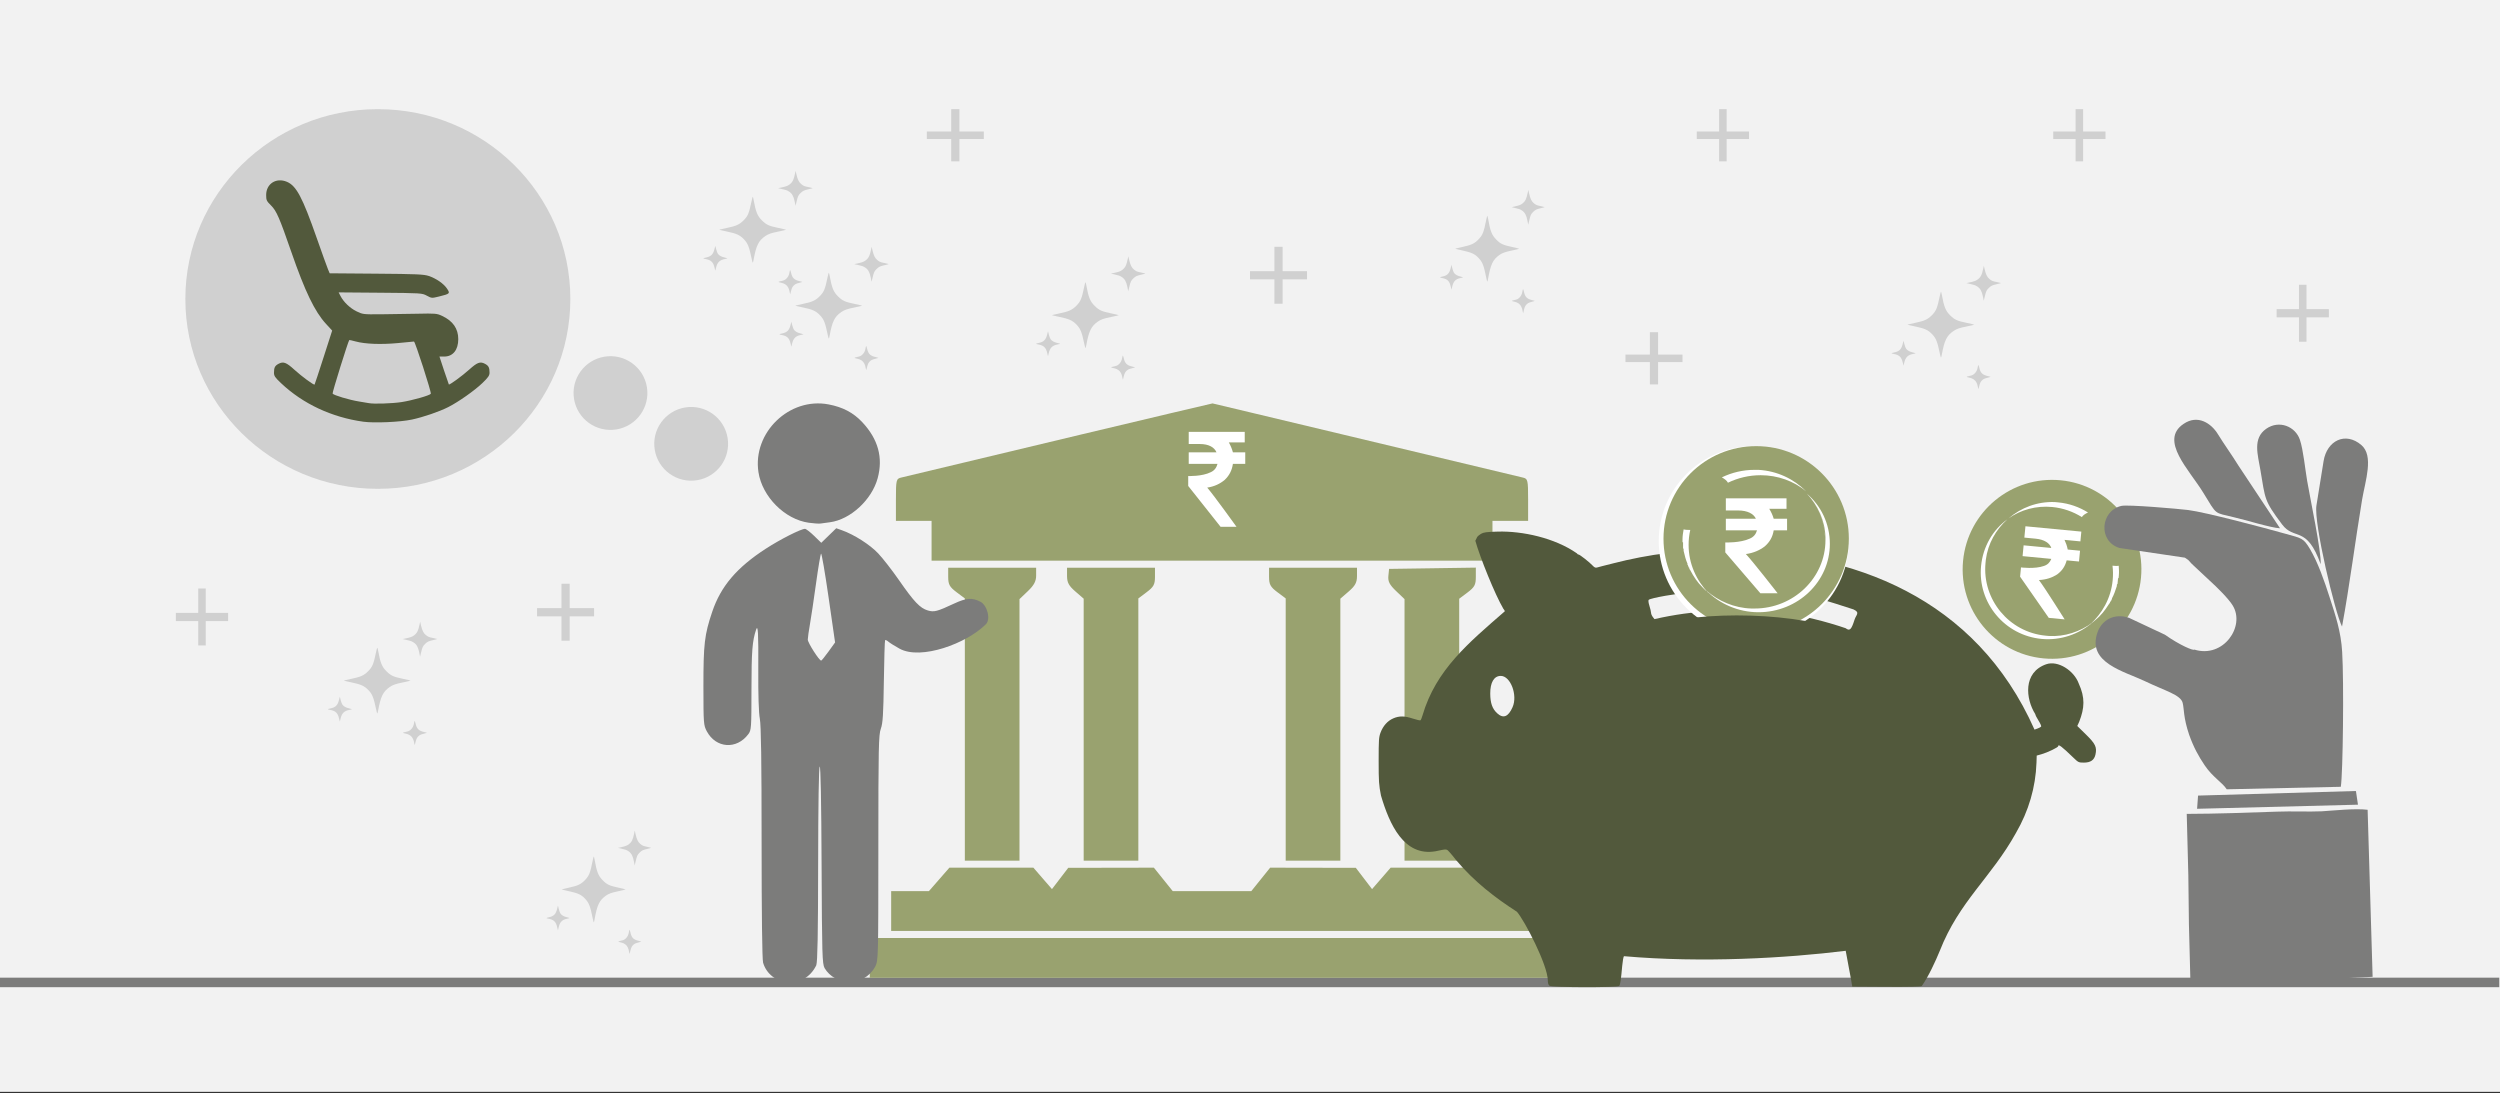
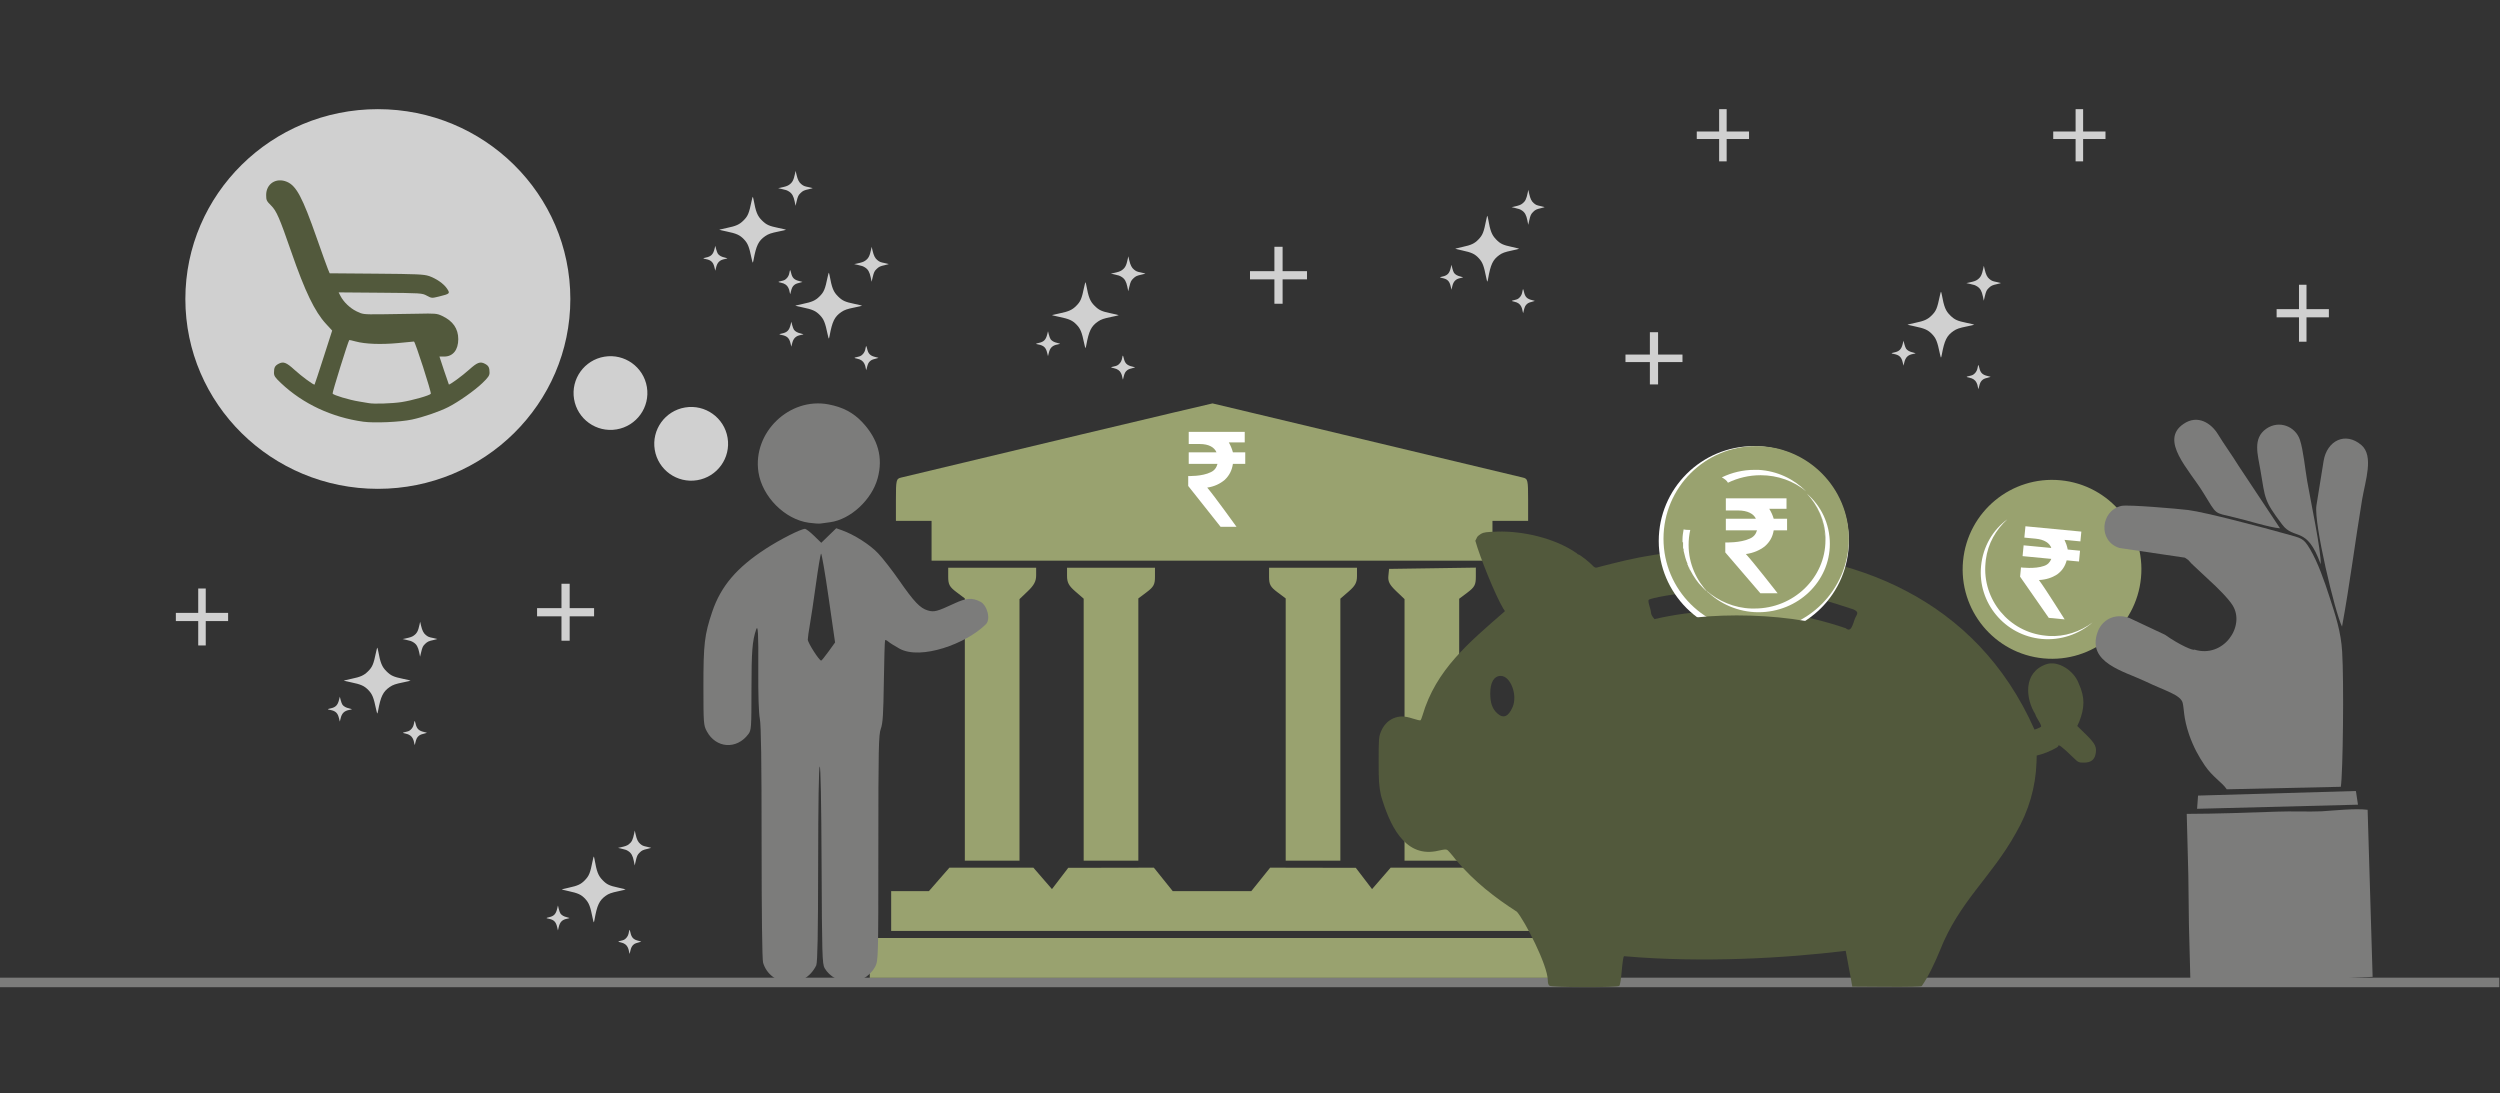
<svg xmlns="http://www.w3.org/2000/svg" width="526" height="230" overflow="hidden">
  <rect width="100%" height="100%" fill="#333333" stroke="none" />
  <defs>
    <clipPath id="clip0">
      <rect x="0" y="0" width="526" height="230" />
    </clipPath>
    <clipPath id="clip1">
      <rect x="148" y="84" width="60" height="123" />
    </clipPath>
    <clipPath id="clip2">
      <rect x="148" y="84" width="60" height="123" />
    </clipPath>
    <clipPath id="clip3">
      <rect x="148" y="84" width="60" height="123" />
    </clipPath>
  </defs>
  <g clip-path="url(#clip0)">
-     <rect x="0" y="0" width="526" height="229.667" fill="#FFFFFF" />
-     <rect x="0" y="0" width="526" height="229.667" fill="#F2F2F2" />
    <path d="M0 206.7 525.848 206.701" stroke="#7C7C7B" stroke-width="2" stroke-miterlimit="8" fill="none" fill-rule="evenodd" />
    <path d="M255.113 84.877 246.684 86.855C242.049 87.942 233.531 89.966 227.755 91.353 211.932 95.151 190.896 100.183 189.626 100.474 188.562 100.718 188.501 100.974 188.501 105.161L188.501 109.588 192.251 109.588 196.002 109.588 196.002 113.78 196.002 117.97 255.008 117.97 314.015 117.97 314.015 113.78 314.015 109.588 317.766 109.588 321.516 109.588 321.516 105.161C321.516 100.974 321.455 100.718 320.391 100.474 319.324 100.23 305.199 96.853 282.511 91.417 276.873 90.067 268.402 88.043 263.687 86.919ZM310.515 119.427 301.389 119.562 292.263 119.696 292.115 121.18C292 122.338 292.357 123.036 293.74 124.358L295.513 126.052 295.513 153.567 295.513 181.081 301.264 181.081 307.014 181.081 307.014 153.528 307.014 125.976 308.764 124.66C310.247 123.545 310.515 123.044 310.515 121.385ZM199.502 119.449 199.502 121.363C199.502 122.971 199.782 123.487 201.252 124.593L203.002 125.909 203.002 153.495 203.002 181.081 208.753 181.081 214.504 181.081 214.504 153.567 214.504 126.052 216.254 124.38C217.559 123.133 218.004 122.293 218.004 121.078L218.004 119.449 208.753 119.449ZM224.505 119.449 224.505 121.19C224.505 122.562 224.876 123.252 226.255 124.446L228.005 125.961 228.005 153.521 228.005 181.081 233.756 181.081 239.507 181.081 239.507 153.495 239.507 125.909 241.257 124.593C242.727 123.487 243.007 122.971 243.007 121.363L243.007 119.449 233.756 119.449ZM267.01 119.449 267.01 121.363C267.01 122.971 267.29 123.487 268.76 124.593L270.51 125.909 270.51 153.495 270.51 181.081 276.261 181.081 282.011 181.081 282.011 153.521 282.011 125.961 283.762 124.446C285.141 123.252 285.512 122.562 285.512 121.19L285.512 119.449 276.261 119.449ZM242.777 182.558 233.766 182.575 224.755 182.59 223.044 184.829 221.333 187.067 219.38 184.814 217.426 182.561 208.589 182.561 199.752 182.561 197.599 185.025 195.446 187.49 191.473 187.49 187.501 187.49 187.501 191.681 187.501 195.872 255.008 195.872 322.516 195.872 322.516 191.681 322.516 187.49 318.544 187.49 314.571 187.49 312.418 185.025 310.264 182.561 301.428 182.561 292.591 182.561 290.637 184.814 288.683 187.067 286.973 184.829 285.262 182.59 276.251 182.575 267.24 182.558 265.26 185.023 263.279 187.489 255.008 187.489 246.738 187.489 244.757 185.023ZM183 197.351 183 201.542 183 205.733 255.008 205.733 327.017 205.733 327.017 201.542 327.017 197.351 255.008 197.351Z" fill="#99A26F" fill-rule="evenodd" />
    <path d="M36.623 95.625C35.234 93.681 33.713 90.359 32.843 88.234 28.727 77.738 22.04 72.824 16.825 63.412 14.146 58.791 12.694 53.811 12.51 48.636L12.465 47.136 11.46 46.852C10.197 46.495 7.945 45.409 7.945 45.157 7.945 44.647 7.188 45.219 4.78 47.551 3.716 48.582 3.646 48.615 2.53 48.615 1.148 48.615 0.374 48.076 0.12 46.939-0.228 45.383 0.107 44.668 2.1 42.712L3.936 40.91 3.529 40.011C2.407 37.133 2.261 34.968 3.636 31.954 4.62 29.269 7.989 27.046 10.483 27.926 15.382 29.654 14.795 35.193 12.766 38.413 12.766 38.572 12.459 39.187 12.084 39.779 11.709 40.371 11.46 40.937 11.531 41.036 11.603 41.135 11.946 41.319 12.294 41.445L12.928 41.673C25.252 13.853 51.147 4.192 77.555 3.964 86.05 3.649 94.198 4.813 101.462 6.686 102.346 6.915 103.385 7.178 103.772 7.269 104.159 7.361 104.663 7.496 104.892 7.568 105.192 7.663 105.447 7.549 105.796 7.168 106.453 6.451 108.513 4.833 108.769 4.833 108.882 4.833 109.047 4.715 109.136 4.57 113.854 1.296 120.583-0.119 125.682 0.008 128.125 0.075 128.717 0.154 129.277 0.485 129.645 0.702 130.01 1.017 130.087 1.185 130.164 1.352 130.332 1.692 130.46 1.942 129.466 5.454 126.356 13.211 124.565 16.256 124.399 16.424 124.263 16.658 124.263 16.777 131.853 23.392 138.745 29.066 141.563 38.683 141.706 39.184 141.896 39.647 141.986 39.711 142.076 39.774 142.793 39.614 143.579 39.356 145.343 38.776 146.443 38.762 147.701 39.304 148.898 39.82 149.848 40.879 150.378 42.289 150.741 43.254 150.781 43.845 150.781 48.221 150.781 52.571 150.73 53.341 150.289 55.561 148.532 61.53 145.483 68.425 138.828 67.269 136.377 66.75 136.529 66.738 135.844 67.497 135.497 67.882 134.942 68.557 134.612 68.997 130.701 73.694 126.232 77.088 121.713 80 120.101 81.851 115.245 91.208 115.223 94.453 115.223 95.014 115.106 95.381 114.871 95.561 114.374 95.942 100.505 95.97 100.206 95.59 99.996 95.324 99.846 94.3 99.581 91.327 99.493 90.349 99.331 89.457 99.22 89.345 82.723 90.797 65.086 89.749 52.61 88.211 52.172 90.787 51.657 93.101 51.231 95.744L44.102 95.79C39.508 95.82 36.849 95.761 36.622 95.628ZM125.88 38.224C126.893 37.284 127.315 36.081 127.326 34.102 127.339 31.741 126.528 30.372 125.115 30.372 123.056 30.372 121.523 34.423 122.629 36.944 123.528 38.996 124.595 39.415 125.88 38.224ZM52.632 20.333C61.078 17.458 71.209 15.712 80.267 16.599 84.547 16.944 88.739 17.47 92.809 18.427L93.163 17.963C93.358 17.707 93.52 17.324 93.522 17.111 93.522 16.898 93.679 16.235 93.865 15.639 94.075 14.967 94.133 14.484 94.016 14.37 93.622 13.984 88.125 13.015 84.687 12.725 83.416 12.618 81.885 12.439 81.285 12.329 79.866 12.067 71.422 12.067 70.008 12.329 69.408 12.44 67.922 12.624 66.707 12.737 60.949 12.999 55.919 14.796 50.987 16.378 49.526 17.046 50.417 17.496 50.743 18.511 51.431 20.68 51.758 20.996 52.632 20.329Z" fill="#52593C" fill-rule="evenodd" transform="matrix(-1.001 0 0 1 441 111.838)" />
    <path d="M363.396 122.822C363.396 122.822 363.396 122.822 363.396 122.822 363.396 122.822 363.396 122.822 363.396 122.822 363.396 122.822 363.396 122.822 363.396 122.822 363.396 122.822 363.396 122.822 363.396 122.822M363.283 122.822C363.283 122.822 363.283 122.822 363.396 122.822 363.396 122.822 363.396 122.822 363.396 122.822 363.396 122.822 363.283 122.822 363.283 122.822M363.283 122.822C363.283 122.822 363.283 122.822 363.283 122.822 363.283 122.822 363.283 122.822 363.283 122.822 363.283 122.822 363.283 122.822 363.283 122.822M363.283 122.822C363.283 122.822 363.283 122.822 363.283 122.822 363.283 122.822 363.283 122.822 363.283 122.822 363.283 122.822 363.283 122.822 363.283 122.822M363.283 122.822C363.283 122.822 363.283 122.822 363.283 122.822 363.283 122.822 363.283 122.822 363.283 122.822 363.283 122.822 363.283 122.822 363.283 122.822M363.283 122.822C363.283 122.822 363.283 122.822 363.283 122.822 363.283 122.822 363.283 122.822 363.283 122.822 363.283 122.822 363.283 122.822 363.283 122.822M363.17 122.822C363.17 122.822 363.17 122.822 363.17 122.822 363.17 122.822 363.17 122.822 363.17 122.822 363.17 122.822 363.17 122.822 363.17 122.822M363.17 122.822C363.17 122.822 363.17 122.822 363.17 122.822 363.17 122.822 363.17 122.822 363.17 122.822 363.17 122.822 363.17 122.822 363.17 122.822M363.17 122.822C363.17 122.822 363.17 122.822 363.17 122.822 363.17 122.822 363.17 122.822 363.17 122.822 363.17 122.822 363.17 122.822 363.17 122.822M363.17 122.822C363.17 122.822 363.17 122.822 363.17 122.822 363.17 122.822 363.17 122.822 363.17 122.822 363.17 122.822 363.17 122.822 363.17 122.822M363.17 122.822C363.17 122.822 363.17 122.822 363.17 122.822 363.17 122.822 363.17 122.822 363.17 122.822 363.17 122.822 363.17 122.822 363.17 122.822M363.057 122.822C363.057 122.822 363.057 122.822 363.057 122.822 363.057 122.822 363.057 122.822 363.057 122.822 363.057 122.822 363.057 122.822 363.057 122.822M363.057 122.822C363.057 122.822 363.057 122.822 363.057 122.822 363.057 122.822 363.057 122.822 363.057 122.822 363.057 122.822 363.057 122.822 363.057 122.822M363.057 122.822C363.057 122.822 363.057 122.822 363.057 122.822 363.057 122.822 363.057 122.822 363.057 122.822 363.057 122.822 363.057 122.822 363.057 122.822M363.057 122.822C363.057 122.822 363.057 122.822 363.057 122.822 363.057 122.822 363.057 122.822 363.057 122.822 363.057 122.822 363.057 122.822 363.057 122.822M362.943 122.822C362.943 122.822 362.943 122.822 362.943 122.822 363.057 122.822 363.057 122.822 363.057 122.822 363.057 122.822 363.057 122.822 363.057 122.822 363.057 122.822 362.943 122.822 362.943 122.822M362.943 122.822C362.943 122.822 362.943 122.822 362.943 122.822 362.943 122.822 362.943 122.822 362.943 122.822 362.943 122.822 362.943 122.822 362.943 122.822 362.943 122.822 362.943 122.822 362.943 122.822M362.943 122.822C362.943 122.822 362.943 122.822 362.943 122.822 362.943 122.822 362.943 122.822 362.943 122.822 362.943 122.822 362.943 122.822 362.943 122.822 362.943 122.822 362.943 122.822 362.943 122.822M362.943 122.822C362.943 122.822 362.943 122.822 362.943 122.822 362.943 122.822 362.943 122.822 362.943 122.822 362.943 122.822 362.943 122.822 362.943 122.822 362.943 122.822 362.943 122.822 362.943 122.822M362.943 122.822C362.943 122.822 362.943 122.822 362.943 122.822 362.943 122.822 362.943 122.822 362.943 122.822 362.943 122.822 362.943 122.822 362.943 122.822 362.943 122.822 362.943 122.822 362.943 122.822M362.83 122.822C362.83 122.822 362.83 122.822 362.83 122.822 362.83 122.822 362.83 122.822 362.83 122.822 362.83 122.822 362.943 122.822 362.943 122.822 362.83 122.822 362.83 122.822 362.83 122.822M362.83 122.822C362.83 122.822 362.83 122.822 362.83 122.822 362.83 122.822 362.83 122.822 362.83 122.822 362.83 122.822 362.83 122.822 362.83 122.822 362.83 122.822 362.83 122.822 362.83 122.822M362.83 122.822C362.83 122.822 362.83 122.822 362.83 122.822 362.83 122.822 362.83 122.822 362.83 122.822 362.83 122.822 362.83 122.822 362.83 122.822 362.83 122.822 362.83 122.822 362.83 122.822M362.717 122.822C362.717 122.822 362.717 122.822 362.717 122.822 362.717 122.822 362.717 122.822 362.717 122.822 362.717 122.822 362.83 122.822 362.83 122.822 362.83 122.822 362.83 122.822 362.83 122.822 362.83 122.822 362.83 122.822 362.83 122.822 362.83 122.822 362.83 122.822 362.83 122.822 362.83 122.822 362.83 122.822 362.83 122.822 362.83 122.822 362.717 122.822 362.717 122.822M362.717 122.822C362.717 122.822 362.717 122.822 362.717 122.822 362.717 122.822 362.717 122.822 362.717 122.822M362.604 122.822C362.604 122.822 362.717 122.822 362.717 122.822 362.717 122.822 362.604 122.822 362.604 122.822M362.604 122.822C362.604 122.822 362.604 122.822 362.604 122.822 362.604 122.822 362.604 122.822 362.604 122.822M362.604 122.822C362.604 122.822 362.604 122.822 362.604 122.822 362.604 122.822 362.604 122.822 362.604 122.822M362.604 122.822C362.604 122.822 362.604 122.822 362.604 122.822 362.604 122.822 362.604 122.822 362.604 122.822M354 119.486C354 119.486 354 119.486 354 119.486 356.377 121.442 359.321 122.592 362.604 122.822 359.321 122.592 356.377 121.442 354 119.486M378 107.982C378 116.15 371.434 122.822 363.396 122.822 363.396 122.822 363.396 122.822 363.396 122.822 363.396 122.822 363.396 122.822 363.396 122.822 363.396 122.822 363.396 122.822 363.396 122.822 371.434 122.822 378 116.15 378 107.982 378 107.982 378 107.982 378 107.982 378 107.982 378 107.982 378 107.982M378 107.867C378 107.867 378 107.867 378 107.867 378 107.867 378 107.867 378 107.867 378 107.867 378 107.867 378 107.867M378 107.867C378 107.867 378 107.867 378 107.867 378 107.867 378 107.867 378 107.867 378 107.867 378 107.867 378 107.867M378 107.867C378 107.867 378 107.867 378 107.867 378 107.867 378 107.867 378 107.867 378 107.867 378 107.867 378 107.867M378 107.867C378 107.867 378 107.867 378 107.867 378 107.867 378 107.867 378 107.867 378 107.867 378 107.867 378 107.867M378 107.867C378 107.867 378 107.867 378 107.867 378 107.867 378 107.867 378 107.867 378 107.867 378 107.867 378 107.867M378 107.752C378 107.752 378 107.752 378 107.752 378 107.752 378 107.752 378 107.752 378 107.752 378 107.752 378 107.752M378 107.752C378 107.752 378 107.752 378 107.752 378 107.752 378 107.752 378 107.752 378 107.752 378 107.752 378 107.752M378 107.752C378 107.752 378 107.752 378 107.752 378 107.752 378 107.752 378 107.752 378 107.752 378 107.752 378 107.752M378 107.752C378 107.752 378 107.752 378 107.752 378 107.752 378 107.752 378 107.752 378 107.752 378 107.752 378 107.752M378 107.752C378 107.752 378 107.752 378 107.752 378 107.752 378 107.752 378 107.752 378 107.752 378 107.752 378 107.752M378 107.637C378 107.637 378 107.637 378 107.637 378 107.637 378 107.637 378 107.637 378 107.637 378 107.637 378 107.637M378 107.637C378 107.637 378 107.637 378 107.637 378 107.637 378 107.637 378 107.637 378 107.637 378 107.637 378 107.637M378 107.637C378 107.637 378 107.637 378 107.637 378 107.637 378 107.637 378 107.637 378 107.637 378 107.637 378 107.637M378 107.637C378 107.637 378 107.637 378 107.637 378 107.637 378 107.637 378 107.637 378 107.637 378 107.637 378 107.637M378 107.637C378 107.637 378 107.637 378 107.637 378 107.637 378 107.637 378 107.637 378 107.637 378 107.637 378 107.637M378 107.522C378 107.522 378 107.522 378 107.522 378 107.522 378 107.522 378 107.522 378 107.522 378 107.522 378 107.522 378 107.522 378 107.522 378 107.522M378 107.522C378 107.522 378 107.522 378 107.522 378 107.522 378 107.522 378 107.522 378 107.522 378 107.522 378 107.522 378 107.522 378 107.522 378 107.522M378 107.522C378 107.522 378 107.522 378 107.522 378 107.522 378 107.522 378 107.522 378 107.522 378 107.522 378 107.522 378 107.522 378 107.522 378 107.522M378 107.522C378 107.522 378 107.522 378 107.522 378 107.522 378 107.522 378 107.522 378 107.522 378 107.522 378 107.522 378 107.522 378 107.522 378 107.522M378 107.522C378 107.522 378 107.522 378 107.522 378 107.522 378 107.522 378 107.522 378 107.522 378 107.522 378 107.522 378 107.522 378 107.522 378 107.522M378 107.407C378 107.407 378 107.407 378 107.407 378 107.407 378 107.407 378 107.407 378 107.407 378 107.407 378 107.407 378 107.407 378 107.407 378 107.407M378 107.407C378 107.407 378 107.407 378 107.407 378 107.407 378 107.407 378 107.407 378 107.407 378 107.407 378 107.407 378 107.407 378 107.407 378 107.407M378 107.407C378 107.407 378 107.407 378 107.407 378 107.407 378 107.407 378 107.407 378 107.407 378 107.407 378 107.407 378 107.407 378 107.407 378 107.407M378 107.407C378 107.407 378 107.407 378 107.407 378 107.407 378 107.407 378 107.407 378 107.407 378 107.407 378 107.407 378 107.407 378 107.407 378 107.407M378 107.407C378 107.407 378 107.407 378 107.407 378 107.407 378 107.407 378 107.407 378 107.407 378 107.407 378 107.407 378 107.407 378 107.407 378 107.407M374.151 97.858C376.415 100.389 377.887 103.725 378 107.407 378 107.292 378 107.292 378 107.292 378 107.292 378 107.292 378 107.292 378 107.292 378 107.292 378 107.292 378 107.292 378 107.292 378 107.292 378 107.292 378 107.292 378 107.292 378 107.292 378 107.292 378 107.292 377.887 103.61 376.415 100.389 374.151 97.858 374.151 97.858 374.151 97.858 374.151 97.858" fill="#FFF20A" fill-rule="evenodd" />
    <path d="M370 103.153C367.189 103.153 367.189 103.153 367.189 103.153 366.955 102.34 366.604 101.643 366.252 101.063 369.883 101.063 369.883 101.063 369.883 101.063 369.883 98.857 369.883 98.857 369.883 98.857 357.117 98.857 357.117 98.857 357.117 98.857 357.117 101.411 357.117 101.411 357.117 101.411 359.694 101.411 359.694 101.411 359.694 101.411 361.685 101.411 362.973 102.108 363.441 103.153 357.117 103.153 357.117 103.153 357.117 103.153 357.117 105.591 357.117 105.591 357.117 105.591 363.676 105.591 363.676 105.591 363.676 105.591 363.441 106.404 362.973 106.984 362.153 107.333 360.162 108.262 357 108.146 357 108.146 357 110.236 357 110.236 357 110.236 364.378 118.828 364.378 118.828 364.378 118.828 368.009 118.828 368.009 118.828 368.009 118.828 368.009 118.828 362.856 112.209 361.333 110.584 362.973 110.352 364.261 109.771 365.315 108.958 366.369 108.029 366.955 106.984 367.189 105.591 370 105.591 370 105.591 370 105.591 370 103.153 370 103.153 370 103.153" fill="#EB6A0F" fill-rule="evenodd" />
    <path d="M349 113.835C349 102.805 357.954 93.864 369 93.864 380.046 93.864 389 102.805 389 113.835 389 124.865 380.046 133.806 369 133.806 357.954 133.806 349 124.865 349 113.835Z" fill="#FFFFFF" fill-rule="evenodd" />
    <path d="M350 113.336C350 102.582 358.73 93.864 369.5 93.864 380.27 93.864 389 102.582 389 113.336 389 124.09 380.27 132.808 369.5 132.808 358.73 132.808 350 124.09 350 113.336Z" fill="#99A26F" fill-rule="evenodd" />
    <path d="M354.233 111.386C354.117 112.064 354 112.741 354 113.531 354 113.531 354 113.531 354 113.531 354 113.531 354 113.531 354 113.531 354 113.531 354 113.531 354 113.531 354 113.531 354 113.531 354 113.531 354 113.531 354 113.531 354 113.531 354 113.531 354 113.531 354 113.531 354 113.531 354 113.644 354 113.644 354 113.644 354 113.644 354 113.644 354 113.644 354 113.644 354 113.644 354 113.644 354 113.644 354 113.644 354 113.644 354 113.644 354 113.644 354 113.644 354 113.644 354 113.644 354 113.644 354 113.644 354 113.644 354 113.644 354 113.644 354 113.644 354 113.644 354 113.757 354 113.757 354 113.757 354 113.757 354 113.757 354 113.757 354 113.757 354 113.757 354 113.757 354 113.757 354 113.757 354 113.757 354 113.757 354 113.757 354 113.757 354 113.757 354 113.757 354 113.757 354 113.757 354 113.757 354 113.757 354 113.757 354 113.87 354 113.87 354 113.87 354 113.87 354 113.87 354 113.87 354 113.87 354 113.87 354 113.87 354 113.87 354 113.87 354 113.87 354 113.87 354 113.87 354 113.87 354 113.87 354 113.87 354 113.87 354 113.87 354 113.87 354 113.983 354 113.983 354 113.983 354 113.983 354 113.983 354 113.983 354 113.983 354 113.983 354 113.983 354 113.983 354 113.983 354 113.983 354 113.983 354 113.983 354 113.983 354 113.983 354 113.983 354 113.983 354 113.983 354 113.983 354 113.983 354 113.983 354 113.983 354 113.983 354 113.983 354 114.096 354 114.096 354 114.096 354 114.096 354 114.096 354 114.096 354 114.096 354 114.096 354 114.096 354 114.096 354 114.096 354 114.096 354 114.096 354 114.096 354.117 114.096 354.117 114.096 354.117 114.096 354.117 114.096 354.117 114.096 354.117 114.096 354.117 114.096 354.117 114.096 354.117 114.096 354.117 114.096 354.117 114.208 354.117 114.208 354.117 114.208 354.117 114.208 354.117 114.208 354.117 114.208 354.117 114.208 354.117 114.208 354.117 114.208 354.117 114.208 354.117 114.208 354.117 114.208 354.117 114.208 354.117 114.208 354.117 114.208 354.117 114.208 354.117 114.208 354.117 114.208 354.117 114.208 354.117 114.208 354.117 114.208 354.117 114.208 354.117 114.208 354.117 114.208 354.117 114.208 354.117 114.208 354.117 114.208 354.117 114.321 354.117 114.321 354.117 114.321 354.117 114.321 354.117 114.321 354.117 114.321 354.117 114.321 354.117 114.321 354.117 114.321 354.117 114.321 354.117 114.321 354.117 114.321 354.117 114.321 354.117 114.321 354.117 114.321 354.117 114.321 354.117 114.321 354.117 114.321 354.117 114.321 354.117 114.321 354.117 114.321 354.117 114.321 354.117 114.321 354.117 114.321 354.117 114.321 354.117 114.434 354.117 114.434 354.117 114.434 354.117 114.434 354.117 114.434 354.117 114.434 354.117 114.434 354.117 114.434 354.117 114.434 354.117 114.434 354.117 114.434 354.117 114.434 354.117 114.434 354.117 114.434 354.117 114.434 354.117 114.434 354.117 114.434 354.117 114.434 354.117 114.434 354.117 114.434 354.117 114.434 354.117 114.434 354.117 114.434 354.117 114.434 354.117 114.434 354.117 114.434 354.117 114.434 354.117 114.547 354.117 114.547 354.117 114.547 354.117 114.547 354.117 114.547 354.117 114.547 354.117 114.547 354.117 114.547 354.117 114.547 354.117 114.547 354.117 114.547 354.117 114.547 354.117 114.547 354.117 114.547 354.117 114.547 354.117 114.547 354.117 114.547 354.117 114.547 354.117 114.547 354.117 114.547 354.117 114.547 354.117 114.547 354.117 114.547 354.117 114.547 354.117 114.547 354.117 114.66 354.117 114.66 354.117 114.66 354.117 114.66 354.117 114.66 354.117 114.66 354.117 114.66 354.117 114.66 354.117 114.66 354.117 114.66 354.117 114.66 354.117 114.66 354.117 114.66 354.117 114.66 354.117 114.66 354.117 114.66 354.117 114.66 354.117 114.66 354.117 114.66 354.117 114.66 354.117 114.66 354.117 114.66 354.117 114.66 354.117 114.66 354.117 114.66 354.117 114.66 354.117 114.66 354.117 114.66 354.117 114.773 354.117 114.773 354.117 114.773 354.117 114.773 354.117 114.773 354.117 114.773 354.117 114.773 354.117 114.773 354.117 114.773 354.117 114.773 354.117 114.773 354.117 114.773 354.117 114.773 354.117 114.773 354.117 114.773 354.117 114.773 354.117 114.773 354.117 114.773 354.117 114.773 354.117 114.773 354.117 114.773 354.117 114.773 354.117 114.773 354.117 114.773 354.117 114.886 354.117 114.886 354.117 114.886 354.117 114.886 354.117 114.886 354.117 114.886 354.117 114.886 354.117 114.886 354.117 114.886 354.117 114.886 354.117 114.886 354.117 114.886 354.117 114.886 354.117 114.886 354.117 114.886 354.117 114.886 354.117 114.886 354.117 114.886 354.117 114.886 354.117 114.886 354.117 114.886 354.117 114.886 354.117 114.886 354.117 114.886 354.117 114.886 354.117 114.886 354.117 114.886 354.117 114.999 354.117 114.999 354.117 114.999 354.117 114.999 354.117 114.999 354.117 114.999 354.117 114.999 354.117 114.999 354.117 114.999 354.117 114.999 354.117 114.999 354.117 114.999 354.117 114.999 354.117 114.999 354.117 114.999 354.117 114.999 354.117 114.999 354.117 114.999 354.117 114.999 354.117 115.111 354.117 115.111 354.117 115.111 354.117 115.111 354.117 115.111 354.117 115.111 354.117 115.111 354.117 115.111 354.117 115.111 354.117 115.111 354.117 115.111 354.117 115.111 354.117 115.111 354.117 115.111 354.117 115.111 354.117 115.111 354.117 115.111 354.117 115.111 354.117 115.111 354.117 115.111 354.117 115.111 354.117 115.111 354.117 115.111 354.117 115.111 354.117 115.111 354.117 115.111 354.117 115.111 354.117 115.224 354.117 115.224 354.117 115.224 354.117 115.224 354.117 115.224 354.117 115.224 354.117 115.224 354.117 115.224 354.117 115.224 354.117 115.224 354.117 115.224 354.117 115.224 354.117 115.224 354.117 115.224 354.117 115.224 354.117 115.224 354.117 115.224 354.117 115.224 354.117 115.224 354.117 115.224 354.117 115.337 354.117 115.337 354.117 115.337 354.117 115.337 354.117 115.337 354.117 115.337 354.117 115.337 354.117 115.337 354.117 115.337 354.117 115.337 354.117 115.337 354.117 115.337 354.117 115.337 354.117 115.337 354.117 115.337 354.117 115.337 354.117 115.337 354.117 115.45 354.233 115.45 354.233 115.45 354.233 115.45 354.233 115.45 354.233 115.45 354.233 115.45 354.233 115.45 354.233 115.45 354.233 115.45 354.233 115.45 354.233 115.45 354.233 115.45 354.233 115.45 354.233 115.45 354.233 115.45 354.233 115.45 354.233 115.45 354.233 115.45 354.233 115.45 354.233 115.45 354.233 115.45 354.233 115.45 354.233 115.45 354.233 115.563 354.233 115.563 354.233 115.563 354.233 115.563 354.233 115.563 354.233 115.563 354.233 115.563 354.233 115.563 354.233 115.563 354.233 115.563 354.233 115.563 354.233 115.563 354.233 115.563 354.233 115.676 354.233 115.676 354.233 115.676 354.233 115.676 354.233 115.676 354.233 115.676 354.233 115.676 354.233 115.676 354.233 115.676 354.233 115.676 354.233 115.676 354.233 115.676 354.233 115.676 354.233 115.676 354.233 115.676 354.233 115.676 354.233 115.676 354.233 115.676 354.233 115.676 354.233 115.676 354.233 115.676 354.233 115.676 354.233 115.789 354.233 115.789 354.233 115.902 354.233 115.902 354.233 115.902 354.233 115.902 354.233 115.902 354.233 115.902 354.233 115.902 354.233 115.902 354.233 115.902 354.233 115.902 354.233 115.902 354.233 115.902 354.233 115.902 354.233 115.902 354.233 115.902 354.233 115.902 354.466 116.918 354.7 117.821 355.049 118.611 355.049 118.611 355.049 118.611 355.049 118.611 355.049 118.724 355.049 118.724 355.049 118.836 355.049 118.836 355.049 118.836 355.049 118.836 355.049 118.836 355.049 118.836 355.049 118.836 355.049 118.836 355.049 118.836 355.049 118.836 355.049 118.836 355.049 118.836 355.049 118.836 355.049 118.836 355.049 118.836 355.049 118.836 355.166 118.949 355.166 118.949 355.166 118.949 355.166 118.949 355.166 118.949 355.166 118.949 355.166 118.949 355.166 118.949 355.166 118.949 355.166 118.949 355.166 118.949 355.166 118.949 355.166 119.062 355.166 119.062 355.166 119.062 355.166 119.062 355.166 119.062 355.166 119.062 355.166 119.062 355.166 119.062 355.166 119.062 355.166 119.062 355.166 119.062 355.166 119.062 355.166 119.062 355.166 119.062 355.166 119.062 355.166 119.062 355.166 119.062 355.166 119.062 355.166 119.062 355.166 119.175 355.166 119.175 355.166 119.175 355.166 119.175 355.166 119.175 355.283 119.175 355.283 119.175 355.283 119.175 355.283 119.175 355.283 119.175 355.283 119.175 355.283 119.175 355.283 119.175 355.283 119.175 355.283 119.175 355.283 119.175 355.283 119.175 355.283 119.175 355.283 119.175 355.283 119.175 355.283 119.175 355.283 119.175 355.283 119.175 355.283 119.288 355.283 119.288 355.283 119.288 355.283 119.288 355.283 119.288 355.283 119.288 355.283 119.288 355.283 119.288 355.283 119.288 355.283 119.288 355.283 119.288 355.283 119.288 355.283 119.288 355.283 119.288 355.283 119.288 355.283 119.288 355.283 119.288 355.283 119.288 355.283 119.288 355.283 119.288 355.283 119.288 355.283 119.401 355.283 119.401 355.283 119.401 355.283 119.401 355.283 119.401 355.283 119.401 355.283 119.401 355.283 119.401 355.283 119.401 355.283 119.401 355.283 119.401 355.283 119.401 355.283 119.401 355.283 119.401 355.283 119.401 355.283 119.401 355.283 119.401 355.283 119.401 355.283 119.401 355.283 119.401 355.283 119.401 355.283 119.401 355.283 119.401 355.399 119.401 355.399 119.401 355.399 119.401 355.399 119.401 355.399 119.401 355.399 119.401 355.399 119.401 355.399 119.401 355.399 119.514 355.399 119.514 355.399 119.514 355.399 119.514 355.399 119.514 355.399 119.514 355.399 119.514 355.399 119.514 355.399 119.514 355.399 119.514 355.399 119.514 355.399 119.514 355.399 119.514 355.399 119.514 355.399 119.514 355.399 119.514 355.399 119.514 355.399 119.514 355.399 119.514 355.399 119.514 355.399 119.514 355.399 119.514 355.399 119.514 355.399 119.514 355.399 119.514 355.399 119.514 355.399 119.514 355.399 119.514 355.399 119.514 355.399 119.514 355.399 119.627 355.399 119.627 355.399 119.627 355.399 119.627 355.399 119.627 355.399 119.627 355.399 119.627 355.399 119.627 355.399 119.627 355.399 119.627 355.399 119.627 355.399 119.627 355.399 119.627 355.399 119.627 355.399 119.627 355.399 119.627 355.399 119.627 355.399 119.627 355.399 119.627 355.399 119.627 355.399 119.627 355.399 119.627 355.399 119.627 355.399 119.627 355.399 119.627 355.399 119.627 355.399 119.627 355.399 119.627 355.399 119.627 355.516 119.627 355.516 119.74 355.516 119.74 355.516 119.74 355.516 119.74 355.516 119.74 355.516 119.74 355.516 119.74 355.516 119.74 355.516 119.74 355.516 119.74 355.516 119.74 355.516 119.74 355.516 119.74 355.516 119.74 355.516 119.74 355.516 119.74 355.516 119.74 355.516 119.74 355.516 119.74 355.516 119.74 355.516 119.74 355.516 119.74 355.516 119.74 355.516 119.74 355.516 119.74 355.516 119.74 355.516 119.74 355.516 119.74 355.516 119.74 355.516 119.74 355.516 119.852 355.516 119.852 355.516 119.852 355.516 119.852 355.516 119.852 355.516 119.852 355.516 119.852 355.516 119.852 355.516 119.852 355.516 119.852 355.516 119.852 355.516 119.852 355.632 119.965 355.632 119.965 355.632 119.965 355.632 119.965 355.632 119.965 355.632 119.965 355.632 119.965 355.632 119.965 355.632 119.965 355.632 119.965 355.632 119.965 355.632 119.965 355.632 119.965 355.632 119.965 355.632 119.965 355.632 119.965 355.632 119.965 356.332 121.32 357.148 122.562 358.314 123.69 358.314 123.69 358.314 123.69 358.314 123.69 358.43 123.803 358.664 124.029 358.897 124.255 358.897 124.255 358.897 124.255 358.897 124.255 359.13 124.368 359.363 124.593 359.48 124.819 356.915 122.11 355.283 118.611 355.283 114.66 355.283 113.531 355.399 112.515 355.632 111.499 355.166 111.499 354.7 111.499 354.233 111.386M369.157 98.857C366.709 98.857 364.377 99.421 362.278 100.437 362.861 100.776 363.327 101.114 363.561 101.566 365.659 100.55 367.991 99.986 370.439 99.986 374.054 99.986 377.435 101.227 380 103.372 380 103.372 380 103.372 380 103.372 380 103.372 380 103.372 380 103.372 377.435 100.776 373.937 99.082 369.973 98.857 369.973 98.857 369.973 98.857 369.973 98.857 369.973 98.857 369.857 98.857 369.857 98.857 369.857 98.857 369.857 98.857 369.857 98.857 369.857 98.857 369.857 98.857 369.857 98.857 369.857 98.857 369.857 98.857 369.857 98.857 369.857 98.857 369.857 98.857 369.857 98.857 369.857 98.857 369.857 98.857 369.857 98.857 369.857 98.857 369.857 98.857 369.857 98.857 369.857 98.857 369.857 98.857 369.857 98.857 369.857 98.857 369.857 98.857 369.857 98.857 369.857 98.857 369.74 98.857 369.74 98.857 369.74 98.857 369.74 98.857 369.74 98.857 369.74 98.857 369.74 98.857 369.74 98.857 369.74 98.857 369.74 98.857 369.74 98.857 369.74 98.857 369.74 98.857 369.74 98.857 369.74 98.857 369.74 98.857 369.74 98.857 369.74 98.857 369.74 98.857 369.74 98.857 369.74 98.857 369.74 98.857 369.74 98.857 369.74 98.857 369.74 98.857 369.74 98.857 369.74 98.857 369.74 98.857 369.623 98.857 369.623 98.857 369.623 98.857 369.623 98.857 369.623 98.857 369.623 98.857 369.623 98.857 369.623 98.857 369.623 98.857 369.623 98.857 369.623 98.857 369.623 98.857 369.623 98.857 369.623 98.857 369.623 98.857 369.623 98.857 369.623 98.857 369.623 98.857 369.623 98.857 369.623 98.857 369.623 98.857 369.623 98.857 369.623 98.857 369.623 98.857 369.623 98.857 369.623 98.857 369.623 98.857 369.623 98.857 369.623 98.857 369.507 98.857 369.507 98.857 369.507 98.857 369.507 98.857 369.507 98.857 369.507 98.857 369.507 98.857 369.507 98.857 369.507 98.857 369.507 98.857 369.507 98.857 369.507 98.857 369.507 98.857 369.507 98.857 369.507 98.857 369.507 98.857 369.507 98.857 369.507 98.857 369.507 98.857 369.507 98.857 369.507 98.857 369.507 98.857 369.507 98.857 369.507 98.857 369.507 98.857 369.507 98.857 369.507 98.857 369.507 98.857 369.39 98.857 369.39 98.857 369.39 98.857 369.39 98.857 369.39 98.857 369.39 98.857 369.39 98.857 369.39 98.857 369.39 98.857 369.39 98.857 369.39 98.857 369.39 98.857 369.39 98.857 369.39 98.857 369.39 98.857 369.39 98.857 369.39 98.857 369.39 98.857 369.39 98.857 369.39 98.857 369.39 98.857 369.39 98.857 369.39 98.857 369.39 98.857 369.39 98.857 369.39 98.857 369.39 98.857 369.39 98.857 369.274 98.857 369.274 98.857 369.274 98.857 369.274 98.857 369.274 98.857 369.274 98.857 369.274 98.857 369.274 98.857 369.274 98.857 369.274 98.857 369.274 98.857 369.274 98.857 369.274 98.857 369.274 98.857 369.274 98.857 369.274 98.857 369.274 98.857 369.274 98.857 369.274 98.857 369.274 98.857 369.274 98.857 369.274 98.857 369.274 98.857 369.274 98.857 369.274 98.857 369.274 98.857 369.274 98.857 369.274 98.857 369.157 98.857 369.157 98.857 369.157 98.857 369.157 98.857 369.157 98.857 369.157 98.857 369.157 98.857 369.157 98.857 369.157 98.857 369.157 98.857 369.157 98.857 369.157 98.857 369.157 98.857 369.157 98.857 369.157 98.857 369.157 98.857 369.157 98.857" fill="#FFFFFF" fill-rule="evenodd" />
    <path d="M380.147 103.849C382.458 106.301 383.96 109.422 384.076 112.988 384.076 112.988 384.076 112.988 384.076 112.988 384.076 112.988 384.076 112.988 384.076 112.988 384.076 112.988 384.076 112.988 384.076 112.988 384.076 112.988 384.076 112.988 384.076 112.988 384.076 112.988 384.076 112.988 384.076 112.988 384.076 112.988 384.076 112.988 384.076 113.099 384.076 113.099 384.076 113.099 384.076 113.099 384.076 113.099 384.076 113.099 384.076 113.099 384.076 113.099 384.076 113.099 384.076 113.099 384.076 113.099 384.076 113.099 384.076 113.099 384.076 113.099 384.076 113.099 384.076 113.099 384.076 113.099 384.076 113.099 384.076 113.099 384.076 113.099 384.076 113.099 384.076 113.099 384.076 113.099 384.076 113.099 384.076 113.099 384.076 113.099 384.076 113.099 384.076 113.099 384.076 113.099 384.076 113.211 384.076 113.211 384.076 113.211 384.076 113.211 384.076 113.211 384.076 113.211 384.076 113.211 384.076 113.211 384.076 113.211 384.076 113.211 384.076 113.211 384.076 113.211 384.076 113.211 384.076 113.211 384.076 113.211 384.076 113.211 384.076 113.211 384.076 113.211 384.076 113.211 384.076 113.211 384.076 113.211 384.076 113.211 384.076 113.211 384.076 113.211 384.076 113.211 384.076 113.211 384.076 113.211 384.076 113.211 384.076 113.211 384.076 113.211 384.076 113.211 384.076 113.211 384.076 113.211 384.076 113.211 384.076 113.211 384.076 113.322 384.076 113.322 384.076 113.322 384.076 113.322 384.076 113.322 384.076 113.322 384.076 113.322 384.076 113.322 384.076 113.322 384.076 113.322 384.076 113.322 384.076 113.322 384.076 113.322 384.076 113.322 384.076 113.322 384.076 113.322 384.076 113.322 384.076 113.322 384.076 113.322 384.076 113.322 384.076 113.322 384.076 113.322 384.076 113.322 384.076 113.322 384.076 113.322 384.076 113.322 384.076 113.322 384.076 113.322 384.076 113.322 384.076 113.322 384.076 113.322 384.076 113.322 384.076 113.322 384.076 113.322 384.076 113.322 384.076 113.322 384.076 113.322 384.076 113.322 384.076 113.322 384.076 113.322 384.076 113.322 384.076 113.322 384.076 113.322 384.076 113.322 384.076 113.434 384.076 113.434 384.076 113.434 384.076 113.434 384.076 113.434 384.076 113.434 384.076 113.434 384.076 113.434 384.076 113.434 384.076 113.434 384.076 113.434 384.076 113.434 384.076 113.434 384.076 113.434 384.076 113.434 384.076 113.434 384.076 113.434 384.076 113.434 384.076 113.434 384.076 113.434 384.076 113.434 384.076 113.434 384.076 113.434 384.076 113.434 384.076 113.434 384.076 113.434 384.076 113.434 384.076 113.434 384.076 113.434 384.076 113.434 384.076 113.434 384.076 113.434 384.076 113.434 384.076 113.434 384.076 113.434 384.076 113.434 384.076 113.434 384.076 113.434 384.076 113.434 384.076 113.434 384.076 113.434 384.076 113.434 384.076 113.434 384.076 113.434 384.076 113.545 384.076 113.545 384.076 113.545 384.076 113.545 384.076 113.545 384.076 113.545 384.076 113.545 384.076 113.545 384.076 113.545 384.076 113.545 384.076 113.545 384.076 113.545 384.076 113.545 384.076 113.545 384.076 113.545 384.076 113.545 384.076 113.545 384.076 113.545 384.076 113.545 384.076 113.545 384.076 113.545 384.076 113.545 384.076 113.545 384.076 113.545 384.076 113.545 384.076 113.545 384.076 113.545 384.076 113.545 384.076 113.545 384.076 113.545 384.076 113.545 384.076 113.545 384.076 113.545 384.076 113.545 384.076 113.545 384.076 113.545 384.076 113.545 384.076 113.545 384.076 113.545 384.076 113.545 384.076 113.545 384.076 113.545 384.076 113.545 384.076 113.545 384.076 113.657 384.076 113.657 384.076 113.657 384.076 113.657 384.076 113.657 384.076 113.657 384.076 113.657 384.076 113.657 384.076 113.657 384.076 113.657 384.076 113.657 384.076 113.657 384.076 113.657 384.076 113.657 384.076 113.657 384.076 113.657 384.076 113.657 384.076 113.657 384.076 121.569 377.373 128.033 369.169 128.033 369.169 128.033 369.169 128.033 369.169 128.033 369.169 128.033 369.169 128.033 369.169 128.033 369.169 128.033 369.169 128.033 369.169 128.033 369.169 128.033 369.169 128.033 369.169 128.033 369.169 128.033 369.169 128.033 369.169 128.033 369.169 128.033 369.169 128.033 369.169 128.033 369.169 128.033 369.169 128.033 369.169 128.033 369.169 128.033 369.169 128.033 369.169 128.033 369.053 128.033 369.053 128.033 369.053 128.033 369.053 128.033 369.053 128.033 369.053 128.033 369.053 128.033 369.053 128.033 369.053 128.033 369.053 128.033 369.053 128.033 369.053 128.033 369.053 128.033 369.053 128.033 369.053 128.033 369.053 128.033 369.053 128.033 369.053 128.033 369.053 128.033 369.053 128.033 369.053 128.033 369.053 128.033 369.053 128.033 369.053 128.033 369.053 128.033 369.053 128.033 369.053 128.033 369.053 128.033 369.053 128.033 369.053 128.033 369.053 128.033 369.053 128.033 369.053 128.033 369.053 128.033 369.053 128.033 369.053 128.033 369.053 128.033 369.053 128.033 369.053 128.033 369.053 128.033 369.053 128.033 369.053 128.033 368.938 128.033 368.938 128.033 368.938 128.033 368.938 128.033 368.938 128.033 368.938 128.033 368.938 128.033 368.938 128.033 368.938 128.033 368.938 128.033 368.938 128.033 368.938 128.033 368.938 128.033 368.938 128.033 368.938 128.033 368.938 128.033 368.938 128.033 368.938 128.033 368.938 128.033 368.938 128.033 368.938 128.033 368.938 128.033 368.938 128.033 368.938 128.033 368.938 128.033 368.938 128.033 368.938 128.033 368.938 128.033 368.938 128.033 368.938 128.033 368.938 128.033 368.938 128.033 368.938 128.033 368.938 128.033 368.938 128.033 368.938 128.033 368.938 128.033 368.938 128.033 368.938 128.033 368.938 128.033 368.938 128.033 368.938 128.033 368.938 128.033 368.938 128.033 368.938 128.033 368.822 128.033 368.822 128.033 368.822 128.033 368.822 128.033 368.822 128.033 368.822 128.033 368.822 128.033 368.822 128.033 368.822 128.033 368.822 128.033 368.822 128.033 368.822 128.033 368.822 128.033 368.822 128.033 368.822 128.033 368.822 128.033 368.822 128.033 368.822 128.033 368.822 128.033 368.822 128.033 368.822 128.033 368.822 128.033 368.822 128.033 368.822 128.033 368.822 128.033 368.822 128.033 368.822 128.033 368.822 128.033 368.822 128.033 368.822 128.033 368.822 128.033 368.822 128.033 368.822 128.033 368.822 128.033 368.822 128.033 368.822 128.033 368.822 128.033 368.822 128.033 368.822 128.033 368.822 128.033 368.822 128.033 368.707 128.033 368.707 128.033 368.707 128.033 368.707 128.033 368.707 128.033 368.707 128.033 368.707 128.033 368.707 128.033 368.707 128.033 368.707 128.033 368.707 128.033 368.707 128.033 368.707 128.033 368.707 128.033 368.707 128.033 368.707 128.033 368.707 128.033 368.707 128.033 368.707 128.033 368.707 128.033 368.707 128.033 368.707 128.033 368.707 128.033 368.707 128.033 368.707 128.033 368.707 128.033 368.707 128.033 368.591 128.033 368.591 128.033 368.591 128.033 368.591 128.033 368.591 128.033 368.591 128.033 368.591 128.033 368.591 128.033 368.591 128.033 368.591 128.033 368.591 128.033 368.591 128.033 368.591 128.033 368.591 128.033 368.591 128.033 368.591 128.033 368.591 128.033 368.591 128.033 368.591 128.033 368.591 128.033 368.591 128.033 368.591 128.033 368.591 128.033 368.591 128.033 368.591 128.033 368.591 128.033 368.591 128.033 368.591 128.033 368.591 128.033 368.476 128.033 368.476 128.033 368.476 128.033 368.476 128.033 368.476 128.033 364.893 127.922 361.542 126.473 359 124.244 361.773 127.03 365.702 128.813 369.978 128.813 378.298 128.813 385 122.349 385 114.437 385 110.202 383.151 106.413 380.147 103.849" fill="#FFFFFF" fill-rule="evenodd" />
    <path d="M369.396 127.815C369.396 127.815 369.396 127.815 369.396 127.815 369.396 127.815 369.396 127.815 369.396 127.815 369.396 127.815 369.396 127.815 369.396 127.815 369.396 127.815 369.396 127.815 369.396 127.815M369.283 127.815C369.283 127.815 369.283 127.815 369.396 127.815 369.396 127.815 369.396 127.815 369.396 127.815 369.396 127.815 369.283 127.815 369.283 127.815M369.283 127.815C369.283 127.815 369.283 127.815 369.283 127.815 369.283 127.815 369.283 127.815 369.283 127.815 369.283 127.815 369.283 127.815 369.283 127.815M369.283 127.815C369.283 127.815 369.283 127.815 369.283 127.815 369.283 127.815 369.283 127.815 369.283 127.815 369.283 127.815 369.283 127.815 369.283 127.815M369.283 127.815C369.283 127.815 369.283 127.815 369.283 127.815 369.283 127.815 369.283 127.815 369.283 127.815 369.283 127.815 369.283 127.815 369.283 127.815M369.283 127.815C369.283 127.815 369.283 127.815 369.283 127.815 369.283 127.815 369.283 127.815 369.283 127.815 369.283 127.815 369.283 127.815 369.283 127.815M369.17 127.815C369.17 127.815 369.17 127.815 369.17 127.815 369.17 127.815 369.17 127.815 369.17 127.815 369.17 127.815 369.17 127.815 369.17 127.815M369.17 127.815C369.17 127.815 369.17 127.815 369.17 127.815 369.17 127.815 369.17 127.815 369.17 127.815 369.17 127.815 369.17 127.815 369.17 127.815M369.17 127.815C369.17 127.815 369.17 127.815 369.17 127.815 369.17 127.815 369.17 127.815 369.17 127.815 369.17 127.815 369.17 127.815 369.17 127.815M369.17 127.815C369.17 127.815 369.17 127.815 369.17 127.815 369.17 127.815 369.17 127.815 369.17 127.815 369.17 127.815 369.17 127.815 369.17 127.815M369.17 127.815C369.17 127.815 369.17 127.815 369.17 127.815 369.17 127.815 369.17 127.815 369.17 127.815 369.17 127.815 369.17 127.815 369.17 127.815M369.057 127.815C369.057 127.815 369.057 127.815 369.057 127.815 369.057 127.815 369.057 127.815 369.057 127.815 369.057 127.815 369.057 127.815 369.057 127.815M369.057 127.815C369.057 127.815 369.057 127.815 369.057 127.815 369.057 127.815 369.057 127.815 369.057 127.815 369.057 127.815 369.057 127.815 369.057 127.815M369.057 127.815C369.057 127.815 369.057 127.815 369.057 127.815 369.057 127.815 369.057 127.815 369.057 127.815 369.057 127.815 369.057 127.815 369.057 127.815M369.057 127.815C369.057 127.815 369.057 127.815 369.057 127.815 369.057 127.815 369.057 127.815 369.057 127.815 369.057 127.815 369.057 127.815 369.057 127.815M368.943 127.815C368.943 127.815 368.943 127.815 368.943 127.815 369.057 127.815 369.057 127.815 369.057 127.815 369.057 127.815 369.057 127.815 369.057 127.815 369.057 127.815 368.943 127.815 368.943 127.815M368.943 127.815C368.943 127.815 368.943 127.815 368.943 127.815 368.943 127.815 368.943 127.815 368.943 127.815 368.943 127.815 368.943 127.815 368.943 127.815 368.943 127.815 368.943 127.815 368.943 127.815M368.943 127.815C368.943 127.815 368.943 127.815 368.943 127.815 368.943 127.815 368.943 127.815 368.943 127.815 368.943 127.815 368.943 127.815 368.943 127.815 368.943 127.815 368.943 127.815 368.943 127.815M368.943 127.815C368.943 127.815 368.943 127.815 368.943 127.815 368.943 127.815 368.943 127.815 368.943 127.815 368.943 127.815 368.943 127.815 368.943 127.815 368.943 127.815 368.943 127.815 368.943 127.815M368.943 127.815C368.943 127.815 368.943 127.815 368.943 127.815 368.943 127.815 368.943 127.815 368.943 127.815 368.943 127.815 368.943 127.815 368.943 127.815 368.943 127.815 368.943 127.815 368.943 127.815M368.83 127.815C368.83 127.815 368.83 127.815 368.83 127.815 368.83 127.815 368.83 127.815 368.83 127.815 368.83 127.815 368.943 127.815 368.943 127.815 368.83 127.815 368.83 127.815 368.83 127.815M368.83 127.815C368.83 127.815 368.83 127.815 368.83 127.815 368.83 127.815 368.83 127.815 368.83 127.815 368.83 127.815 368.83 127.815 368.83 127.815 368.83 127.815 368.83 127.815 368.83 127.815M368.83 127.815C368.83 127.815 368.83 127.815 368.83 127.815 368.83 127.815 368.83 127.815 368.83 127.815 368.83 127.815 368.83 127.815 368.83 127.815 368.83 127.815 368.83 127.815 368.83 127.815M368.717 127.815C368.717 127.815 368.717 127.815 368.717 127.815 368.717 127.815 368.717 127.815 368.717 127.815 368.717 127.815 368.83 127.815 368.83 127.815 368.83 127.815 368.83 127.815 368.83 127.815 368.83 127.815 368.83 127.815 368.83 127.815 368.83 127.815 368.83 127.815 368.83 127.815 368.83 127.815 368.83 127.815 368.83 127.815 368.83 127.815 368.717 127.815 368.717 127.815M368.717 127.815C368.717 127.815 368.717 127.815 368.717 127.815 368.717 127.815 368.717 127.815 368.717 127.815M368.604 127.815C368.604 127.815 368.717 127.815 368.717 127.815 368.717 127.815 368.604 127.815 368.604 127.815M368.604 127.815C368.604 127.815 368.604 127.815 368.604 127.815 368.604 127.815 368.604 127.815 368.604 127.815M368.604 127.815C368.604 127.815 368.604 127.815 368.604 127.815 368.604 127.815 368.604 127.815 368.604 127.815M368.604 127.815C368.604 127.815 368.604 127.815 368.604 127.815 368.604 127.815 368.604 127.815 368.604 127.815M360 124.612C360 124.612 360 124.612 360 124.612 362.377 126.489 365.321 127.594 368.604 127.815 365.321 127.594 362.377 126.489 360 124.612M384 113.568C384 121.409 377.434 127.815 369.396 127.815 369.396 127.815 369.396 127.815 369.396 127.815 369.396 127.815 369.396 127.815 369.396 127.815 369.396 127.815 369.396 127.815 369.396 127.815 377.434 127.815 384 121.409 384 113.568 384 113.568 384 113.568 384 113.568 384 113.568 384 113.568 384 113.568M384 113.458C384 113.458 384 113.458 384 113.458 384 113.458 384 113.458 384 113.458 384 113.458 384 113.458 384 113.458M384 113.458C384 113.458 384 113.458 384 113.458 384 113.458 384 113.458 384 113.458 384 113.458 384 113.458 384 113.458M384 113.458C384 113.458 384 113.458 384 113.458 384 113.458 384 113.458 384 113.458 384 113.458 384 113.458 384 113.458M384 113.458C384 113.458 384 113.458 384 113.458 384 113.458 384 113.458 384 113.458 384 113.458 384 113.458 384 113.458M384 113.458C384 113.458 384 113.458 384 113.458 384 113.458 384 113.458 384 113.458 384 113.458 384 113.458 384 113.458M384 113.347C384 113.347 384 113.347 384 113.347 384 113.347 384 113.347 384 113.347 384 113.347 384 113.347 384 113.347M384 113.347C384 113.347 384 113.347 384 113.347 384 113.347 384 113.347 384 113.347 384 113.347 384 113.347 384 113.347M384 113.347C384 113.347 384 113.347 384 113.347 384 113.347 384 113.347 384 113.347 384 113.347 384 113.347 384 113.347M384 113.347C384 113.347 384 113.347 384 113.347 384 113.347 384 113.347 384 113.347 384 113.347 384 113.347 384 113.347M384 113.347C384 113.347 384 113.347 384 113.347 384 113.347 384 113.347 384 113.347 384 113.347 384 113.347 384 113.347M384 113.237C384 113.237 384 113.237 384 113.237 384 113.237 384 113.237 384 113.237 384 113.237 384 113.237 384 113.237M384 113.237C384 113.237 384 113.237 384 113.237 384 113.237 384 113.237 384 113.237 384 113.237 384 113.237 384 113.237M384 113.237C384 113.237 384 113.237 384 113.237 384 113.237 384 113.237 384 113.237 384 113.237 384 113.237 384 113.237M384 113.237C384 113.237 384 113.237 384 113.237 384 113.237 384 113.237 384 113.237 384 113.237 384 113.237 384 113.237M384 113.237C384 113.237 384 113.237 384 113.237 384 113.237 384 113.237 384 113.237 384 113.237 384 113.237 384 113.237M384 113.126C384 113.126 384 113.126 384 113.126 384 113.126 384 113.126 384 113.126 384 113.126 384 113.126 384 113.126 384 113.126 384 113.126 384 113.126M384 113.126C384 113.126 384 113.126 384 113.126 384 113.126 384 113.126 384 113.126 384 113.126 384 113.126 384 113.126 384 113.126 384 113.126 384 113.126M384 113.126C384 113.126 384 113.126 384 113.126 384 113.126 384 113.126 384 113.126 384 113.126 384 113.126 384 113.126 384 113.126 384 113.126 384 113.126M384 113.126C384 113.126 384 113.126 384 113.126 384 113.126 384 113.126 384 113.126 384 113.126 384 113.126 384 113.126 384 113.126 384 113.126 384 113.126M384 113.126C384 113.126 384 113.126 384 113.126 384 113.126 384 113.126 384 113.126 384 113.126 384 113.126 384 113.126 384 113.126 384 113.126 384 113.126M384 113.016C384 113.016 384 113.016 384 113.016 384 113.016 384 113.016 384 113.016 384 113.016 384 113.016 384 113.016 384 113.016 384 113.016 384 113.016M384 113.016C384 113.016 384 113.016 384 113.016 384 113.016 384 113.016 384 113.016 384 113.016 384 113.016 384 113.016 384 113.016 384 113.016 384 113.016M384 113.016C384 113.016 384 113.016 384 113.016 384 113.016 384 113.016 384 113.016 384 113.016 384 113.016 384 113.016 384 113.016 384 113.016 384 113.016M384 113.016C384 113.016 384 113.016 384 113.016 384 113.016 384 113.016 384 113.016 384 113.016 384 113.016 384 113.016 384 113.016 384 113.016 384 113.016M384 113.016C384 113.016 384 113.016 384 113.016 384 113.016 384 113.016 384 113.016 384 113.016 384 113.016 384 113.016 384 113.016 384 113.016 384 113.016M380.151 103.849C382.415 106.279 383.887 109.482 384 113.016 384 112.905 384 112.905 384 112.905 384 112.905 384 112.905 384 112.905 384 112.905 384 112.905 384 112.905 384 112.905 384 112.905 384 112.905 384 112.905 384 112.905 384 112.905 384 112.905 384 112.905 384 112.905 383.887 109.371 382.415 106.279 380.151 103.849 380.151 103.849 380.151 103.849 380.151 103.849" fill="#FFFFFF" fill-rule="evenodd" />
    <path d="M376 109.144C373.189 109.144 373.189 109.144 373.189 109.144 372.955 108.331 372.604 107.635 372.252 107.054 375.883 107.054 375.883 107.054 375.883 107.054 375.883 104.848 375.883 104.848 375.883 104.848 363.117 104.848 363.117 104.848 363.117 104.848 363.117 107.402 363.117 107.402 363.117 107.402 365.694 107.402 365.694 107.402 365.694 107.402 367.685 107.402 368.973 108.099 369.441 109.144 363.117 109.144 363.117 109.144 363.117 109.144 363.117 111.582 363.117 111.582 363.117 111.582 369.676 111.582 369.676 111.582 369.676 111.582 369.441 112.395 368.973 112.976 368.153 113.324 366.162 114.253 363 114.137 363 114.137 363 116.227 363 116.227 363 116.227 370.378 124.819 370.378 124.819 370.378 124.819 374.009 124.819 374.009 124.819 374.009 124.819 374.009 124.819 368.856 118.201 367.333 116.575 368.973 116.343 370.261 115.762 371.315 114.95 372.369 114.021 372.955 112.976 373.189 111.582 376 111.582 376 111.582 376 111.582 376 109.144 376 109.144 376 109.144" fill="#FFFFFF" fill-rule="evenodd" />
    <path d="M346.115 131.893C358.797 128.206 378.208 128.815 389.782 133.263L366.91 140.198Z" fill="#52593C" fill-rule="evenodd" />
    <path d="M262 95.164C259.405 95.164 259.405 95.164 259.405 95.164 259.189 94.352 258.865 93.655 258.541 93.074 261.892 93.074 261.892 93.074 261.892 93.074 261.892 90.868 261.892 90.868 261.892 90.868 250.108 90.868 250.108 90.868 250.108 90.868 250.108 93.423 250.108 93.423 250.108 93.423 252.486 93.423 252.486 93.423 252.486 93.423 254.324 93.423 255.514 94.119 255.946 95.164 250.108 95.164 250.108 95.164 250.108 95.164 250.108 97.603 250.108 97.603 250.108 97.603 256.162 97.603 256.162 97.603 256.162 97.603 255.946 98.415 255.514 98.996 254.757 99.344 252.919 100.273 250 100.157 250 100.157 250 102.247 250 102.247 250 102.247 256.811 110.839 256.811 110.839 256.811 110.839 260.162 110.839 260.162 110.839 260.162 110.839 260.162 110.839 255.405 104.221 254 102.595 255.514 102.363 256.703 101.783 257.676 100.97 258.649 100.041 259.189 98.996 259.405 97.603 262 97.603 262 97.603 262 97.603 262 95.164 262 95.164 262 95.164" fill="#FFFFFF" fill-rule="evenodd" />
    <path d="M0 18.831C-4.78036e-15 8.431 8.405 0 18.774 0 29.143-4.79501e-15 37.548 8.431 37.548 18.831 37.548 29.232 29.143 37.663 18.774 37.663 8.405 37.663-7.17054e-15 29.232 0 18.831Z" fill="#99A26F" fill-rule="evenodd" transform="matrix(-0.997 -0.095 -0.095 0.995 452.253 102.833)" />
-     <path d="M0.217 12.071C0.109 12.724 0 13.376 0 14.137 0 14.137 0 14.137 0 14.137 0 14.137 0 14.137 0 14.137 0 14.137 0 14.137 0 14.137 0 14.137 0 14.137 0 14.137 0 14.137 0 14.137 0 14.137 0 14.137 0 14.137 0 14.137 0 14.137 0 14.246 0 14.246 0 14.246 0 14.246 0 14.246 0 14.246 0 14.246 0 14.246 0 14.246 0 14.246 0 14.246 0 14.246 0 14.246 0 14.246 0 14.246 0 14.246 0 14.246 0 14.246 0 14.246 0 14.246 0 14.246 0 14.246 0 14.246 0 14.246 0 14.355 0 14.355 0 14.355 0 14.355 0 14.355 0 14.355 0 14.355 0 14.355 0 14.355 0 14.355 0 14.355 0 14.355 0 14.355 0 14.355 0 14.355 0 14.355 0 14.355 0 14.355 0 14.355 0 14.355 0 14.355 0 14.355 0 14.464 0 14.464 0 14.464 0 14.464 0 14.464 0 14.464 0 14.464 0 14.464 0 14.464 0 14.464 0 14.464 0 14.464 0 14.464 0 14.464 0 14.464 0 14.464 0 14.464 0 14.464 0 14.464 0 14.464 0 14.572 0 14.572 0 14.572 0 14.572 0 14.572 0 14.572 0 14.572 0 14.572 0 14.572 0 14.572 0 14.572 0 14.572 0 14.572 0 14.572 0 14.572 0 14.572 0 14.572 0 14.572 0 14.572 0 14.572 0 14.572 0 14.572 0 14.572 0 14.572 0 14.572 0 14.681 0 14.681 0 14.681 0 14.681 0 14.681 0 14.681 0 14.681 0 14.681 0 14.681 0 14.681 0 14.681 0 14.681 0 14.681 0 14.681 0.109 14.681 0.109 14.681 0.109 14.681 0.109 14.681 0.109 14.681 0.109 14.681 0.109 14.681 0.109 14.681 0.109 14.681 0.109 14.681 0.109 14.79 0.109 14.79 0.109 14.79 0.109 14.79 0.109 14.79 0.109 14.79 0.109 14.79 0.109 14.79 0.109 14.79 0.109 14.79 0.109 14.79 0.109 14.79 0.109 14.79 0.109 14.79 0.109 14.79 0.109 14.79 0.109 14.79 0.109 14.79 0.109 14.79 0.109 14.79 0.109 14.79 0.109 14.79 0.109 14.79 0.109 14.79 0.109 14.79 0.109 14.79 0.109 14.79 0.109 14.899 0.109 14.899 0.109 14.899 0.109 14.899 0.109 14.899 0.109 14.899 0.109 14.899 0.109 14.899 0.109 14.899 0.109 14.899 0.109 14.899 0.109 14.899 0.109 14.899 0.109 14.899 0.109 14.899 0.109 14.899 0.109 14.899 0.109 14.899 0.109 14.899 0.109 14.899 0.109 14.899 0.109 14.899 0.109 14.899 0.109 14.899 0.109 14.899 0.109 15.008 0.109 15.008 0.109 15.008 0.109 15.008 0.109 15.008 0.109 15.008 0.109 15.008 0.109 15.008 0.109 15.008 0.109 15.008 0.109 15.008 0.109 15.008 0.109 15.008 0.109 15.008 0.109 15.008 0.109 15.008 0.109 15.008 0.109 15.008 0.109 15.008 0.109 15.008 0.109 15.008 0.109 15.008 0.109 15.008 0.109 15.008 0.109 15.008 0.109 15.008 0.109 15.008 0.109 15.116 0.109 15.116 0.109 15.116 0.109 15.116 0.109 15.116 0.109 15.116 0.109 15.116 0.109 15.116 0.109 15.116 0.109 15.116 0.109 15.116 0.109 15.116 0.109 15.116 0.109 15.116 0.109 15.116 0.109 15.116 0.109 15.116 0.109 15.116 0.109 15.116 0.109 15.116 0.109 15.116 0.109 15.116 0.109 15.116 0.109 15.116 0.109 15.116 0.109 15.225 0.109 15.225 0.109 15.225 0.109 15.225 0.109 15.225 0.109 15.225 0.109 15.225 0.109 15.225 0.109 15.225 0.109 15.225 0.109 15.225 0.109 15.225 0.109 15.225 0.109 15.225 0.109 15.225 0.109 15.225 0.109 15.225 0.109 15.225 0.109 15.225 0.109 15.225 0.109 15.225 0.109 15.225 0.109 15.225 0.109 15.225 0.109 15.225 0.109 15.225 0.109 15.225 0.109 15.225 0.109 15.334 0.109 15.334 0.109 15.334 0.109 15.334 0.109 15.334 0.109 15.334 0.109 15.334 0.109 15.334 0.109 15.334 0.109 15.334 0.109 15.334 0.109 15.334 0.109 15.334 0.109 15.334 0.109 15.334 0.109 15.334 0.109 15.334 0.109 15.334 0.109 15.334 0.109 15.334 0.109 15.334 0.109 15.334 0.109 15.334 0.109 15.334 0.109 15.443 0.109 15.443 0.109 15.443 0.109 15.443 0.109 15.443 0.109 15.443 0.109 15.443 0.109 15.443 0.109 15.443 0.109 15.443 0.109 15.443 0.109 15.443 0.109 15.443 0.109 15.443 0.109 15.443 0.109 15.443 0.109 15.443 0.109 15.443 0.109 15.443 0.109 15.443 0.109 15.443 0.109 15.443 0.109 15.443 0.109 15.443 0.109 15.443 0.109 15.443 0.109 15.443 0.109 15.551 0.109 15.551 0.109 15.551 0.109 15.551 0.109 15.551 0.109 15.551 0.109 15.551 0.109 15.551 0.109 15.551 0.109 15.551 0.109 15.551 0.109 15.551 0.109 15.551 0.109 15.551 0.109 15.551 0.109 15.551 0.109 15.551 0.109 15.551 0.109 15.551 0.109 15.66 0.109 15.66 0.109 15.66 0.109 15.66 0.109 15.66 0.109 15.66 0.109 15.66 0.109 15.66 0.109 15.66 0.109 15.66 0.109 15.66 0.109 15.66 0.109 15.66 0.109 15.66 0.109 15.66 0.109 15.66 0.109 15.66 0.109 15.66 0.109 15.66 0.109 15.66 0.109 15.66 0.109 15.66 0.109 15.66 0.109 15.66 0.109 15.66 0.109 15.66 0.109 15.66 0.109 15.769 0.109 15.769 0.109 15.769 0.109 15.769 0.109 15.769 0.109 15.769 0.109 15.769 0.109 15.769 0.109 15.769 0.109 15.769 0.109 15.769 0.109 15.769 0.109 15.769 0.109 15.769 0.109 15.769 0.109 15.769 0.109 15.769 0.109 15.769 0.109 15.769 0.109 15.769 0.109 15.877 0.109 15.877 0.109 15.877 0.109 15.877 0.109 15.877 0.109 15.877 0.109 15.877 0.109 15.877 0.109 15.877 0.109 15.877 0.109 15.877 0.109 15.877 0.109 15.877 0.109 15.877 0.109 15.877 0.109 15.877 0.109 15.877 0.109 15.986 0.217 15.986 0.217 15.986 0.217 15.986 0.217 15.986 0.217 15.986 0.217 15.986 0.217 15.986 0.217 15.986 0.217 15.986 0.217 15.986 0.217 15.986 0.217 15.986 0.217 15.986 0.217 15.986 0.217 15.986 0.217 15.986 0.217 15.986 0.217 15.986 0.217 15.986 0.217 15.986 0.217 15.986 0.217 15.986 0.217 15.986 0.217 16.095 0.217 16.095 0.217 16.095 0.217 16.095 0.217 16.095 0.217 16.095 0.217 16.095 0.217 16.095 0.217 16.095 0.217 16.095 0.217 16.095 0.217 16.095 0.217 16.095 0.217 16.204 0.217 16.204 0.217 16.204 0.217 16.204 0.217 16.204 0.217 16.204 0.217 16.204 0.217 16.204 0.217 16.204 0.217 16.204 0.217 16.204 0.217 16.204 0.217 16.204 0.217 16.204 0.217 16.204 0.217 16.204 0.217 16.204 0.217 16.204 0.217 16.204 0.217 16.204 0.217 16.204 0.217 16.204 0.217 16.312 0.217 16.312 0.217 16.421 0.217 16.421 0.217 16.421 0.217 16.421 0.217 16.421 0.217 16.421 0.217 16.421 0.217 16.421 0.217 16.421 0.217 16.421 0.217 16.421 0.217 16.421 0.217 16.421 0.217 16.421 0.217 16.421 0.217 16.421 0.434 17.4 0.651 18.27 0.977 19.031 0.977 19.031 0.977 19.031 0.977 19.031 0.977 19.14 0.977 19.14 0.977 19.249 0.977 19.249 0.977 19.249 0.977 19.249 0.977 19.249 0.977 19.249 0.977 19.249 0.977 19.249 0.977 19.249 0.977 19.249 0.977 19.249 0.977 19.249 0.977 19.249 0.977 19.249 0.977 19.249 0.977 19.249 1.085 19.358 1.085 19.358 1.085 19.358 1.085 19.358 1.085 19.358 1.085 19.358 1.085 19.358 1.085 19.358 1.085 19.358 1.085 19.358 1.085 19.358 1.085 19.358 1.085 19.466 1.085 19.466 1.085 19.466 1.085 19.466 1.085 19.466 1.085 19.466 1.085 19.466 1.085 19.466 1.085 19.466 1.085 19.466 1.085 19.466 1.085 19.466 1.085 19.466 1.085 19.466 1.085 19.466 1.085 19.466 1.085 19.466 1.085 19.466 1.085 19.466 1.085 19.575 1.085 19.575 1.085 19.575 1.085 19.575 1.085 19.575 1.194 19.575 1.194 19.575 1.194 19.575 1.194 19.575 1.194 19.575 1.194 19.575 1.194 19.575 1.194 19.575 1.194 19.575 1.194 19.575 1.194 19.575 1.194 19.575 1.194 19.575 1.194 19.575 1.194 19.575 1.194 19.575 1.194 19.575 1.194 19.575 1.194 19.684 1.194 19.684 1.194 19.684 1.194 19.684 1.194 19.684 1.194 19.684 1.194 19.684 1.194 19.684 1.194 19.684 1.194 19.684 1.194 19.684 1.194 19.684 1.194 19.684 1.194 19.684 1.194 19.684 1.194 19.684 1.194 19.684 1.194 19.684 1.194 19.684 1.194 19.684 1.194 19.684 1.194 19.793 1.194 19.793 1.194 19.793 1.194 19.793 1.194 19.793 1.194 19.793 1.194 19.793 1.194 19.793 1.194 19.793 1.194 19.793 1.194 19.793 1.194 19.793 1.194 19.793 1.194 19.793 1.194 19.793 1.194 19.793 1.194 19.793 1.194 19.793 1.194 19.793 1.194 19.793 1.194 19.793 1.194 19.793 1.194 19.793 1.302 19.793 1.302 19.793 1.302 19.793 1.302 19.793 1.302 19.793 1.302 19.793 1.302 19.793 1.302 19.793 1.302 19.901 1.302 19.901 1.302 19.901 1.302 19.901 1.302 19.901 1.302 19.901 1.302 19.901 1.302 19.901 1.302 19.901 1.302 19.901 1.302 19.901 1.302 19.901 1.302 19.901 1.302 19.901 1.302 19.901 1.302 19.901 1.302 19.901 1.302 19.901 1.302 19.901 1.302 19.901 1.302 19.901 1.302 19.901 1.302 19.901 1.302 19.901 1.302 19.901 1.302 19.901 1.302 19.901 1.302 19.901 1.302 19.901 1.302 19.901 1.302 20.01 1.302 20.01 1.302 20.01 1.302 20.01 1.302 20.01 1.302 20.01 1.302 20.01 1.302 20.01 1.302 20.01 1.302 20.01 1.302 20.01 1.302 20.01 1.302 20.01 1.302 20.01 1.302 20.01 1.302 20.01 1.302 20.01 1.302 20.01 1.302 20.01 1.302 20.01 1.302 20.01 1.302 20.01 1.302 20.01 1.302 20.01 1.302 20.01 1.302 20.01 1.302 20.01 1.302 20.01 1.302 20.01 1.411 20.01 1.411 20.119 1.411 20.119 1.411 20.119 1.411 20.119 1.411 20.119 1.411 20.119 1.411 20.119 1.411 20.119 1.411 20.119 1.411 20.119 1.411 20.119 1.411 20.119 1.411 20.119 1.411 20.119 1.411 20.119 1.411 20.119 1.411 20.119 1.411 20.119 1.411 20.119 1.411 20.119 1.411 20.119 1.411 20.119 1.411 20.119 1.411 20.119 1.411 20.119 1.411 20.119 1.411 20.119 1.411 20.119 1.411 20.119 1.411 20.119 1.411 20.227 1.411 20.227 1.411 20.227 1.411 20.227 1.411 20.227 1.411 20.227 1.411 20.227 1.411 20.227 1.411 20.227 1.411 20.227 1.411 20.227 1.411 20.227 1.52 20.336 1.52 20.336 1.52 20.336 1.52 20.336 1.52 20.336 1.52 20.336 1.52 20.336 1.52 20.336 1.52 20.336 1.52 20.336 1.52 20.336 1.52 20.336 1.52 20.336 1.52 20.336 1.52 20.336 1.52 20.336 1.52 20.336 2.171 21.641 2.931 22.837 4.016 23.925 4.016 23.925 4.016 23.925 4.016 23.925 4.124 24.034 4.342 24.251 4.559 24.469 4.559 24.469 4.559 24.469 4.559 24.469 4.776 24.578 4.993 24.795 5.101 25.012 2.713 22.402 1.194 19.031 1.194 15.225 1.194 14.137 1.302 13.159 1.52 12.18 1.085 12.18 0.651 12.18 0.217 12.071M14.11 0C11.831 0 9.66 0.544 7.706 1.522 8.249 1.849 8.683 2.175 8.9 2.61 10.854 1.631 13.025 1.087 15.304 1.087 18.669 1.087 21.816 2.284 24.204 4.35 24.204 4.35 24.204 4.35 24.204 4.35 24.204 4.35 24.204 4.35 24.204 4.35 21.816 1.849 18.56 0.217 14.87 0 14.87 0 14.87 0 14.87 0 14.87 0 14.761 0 14.761 0 14.761 0 14.761 0 14.761 0 14.761 0 14.761 0 14.761 0 14.761 0 14.761 0 14.761 0 14.761 0 14.761 0 14.761 0 14.761 0 14.761 0 14.761 0 14.761 0 14.761 0 14.761 0 14.761 0 14.761 0 14.761 0 14.761 0 14.761 0 14.761 0 14.761 0 14.653 0 14.653 0 14.653 0 14.653 0 14.653 0 14.653 0 14.653 0 14.653 0 14.653 0 14.653 0 14.653 0 14.653 0 14.653 0 14.653 0 14.653 0 14.653 0 14.653 0 14.653 0 14.653 0 14.653 0 14.653 0 14.653 0 14.653 0 14.653 0 14.653 0 14.653 0 14.653 0 14.653 0 14.544 0 14.544 0 14.544 0 14.544 0 14.544 0 14.544 0 14.544 0 14.544 0 14.544 0 14.544 0 14.544 0 14.544 0 14.544 0 14.544 0 14.544 0 14.544 0 14.544 0 14.544 0 14.544 0 14.544 0 14.544 0 14.544 0 14.544 0 14.544 0 14.544 0 14.544 0 14.544 0 14.544 0 14.544 0 14.436 0 14.436 0 14.436 0 14.436 0 14.436 0 14.436 0 14.436 0 14.436 0 14.436 0 14.436 0 14.436 0 14.436 0 14.436 0 14.436 0 14.436 0 14.436 0 14.436 0 14.436 0 14.436 0 14.436 0 14.436 0 14.436 0 14.436 0 14.436 0 14.436 0 14.436 0 14.436 0 14.436 0 14.327 0 14.327 0 14.327 0 14.327 0 14.327 0 14.327 0 14.327 0 14.327 0 14.327 0 14.327 0 14.327 0 14.327 0 14.327 0 14.327 0 14.327 0 14.327 0 14.327 0 14.327 0 14.327 0 14.327 0 14.327 0 14.327 0 14.327 0 14.327 0 14.327 0 14.327 0 14.327 0 14.327 0 14.219 0 14.219 0 14.219 0 14.219 0 14.219 0 14.219 0 14.219 0 14.219 0 14.219 0 14.219 0 14.219 0 14.219 0 14.219 0 14.219 0 14.219 0 14.219 0 14.219 0 14.219 0 14.219 0 14.219 0 14.219 0 14.219 0 14.219 0 14.219 0 14.219 0 14.219 0 14.219 0 14.219 0 14.11 0 14.11 0 14.11 0 14.11 0 14.11 0 14.11 0 14.11 0 14.11 0 14.11 0 14.11 0 14.11 0 14.11 0 14.11 0 14.11 0 14.11 0 14.11 0 14.11 0" fill="#FFFFFF" fill-rule="evenodd" transform="matrix(-0.997 -0.095 -0.095 0.995 447.143 107.046)" />
    <path d="M19.874 0C22.046 2.394 23.458 5.441 23.566 8.924 23.566 8.924 23.566 8.924 23.566 8.924 23.566 8.924 23.566 8.924 23.566 8.924 23.566 8.924 23.566 8.924 23.566 8.924 23.566 8.924 23.566 8.924 23.566 8.924 23.566 8.924 23.566 8.924 23.566 8.924 23.566 8.924 23.566 8.924 23.566 9.033 23.566 9.033 23.566 9.033 23.566 9.033 23.566 9.033 23.566 9.033 23.566 9.033 23.566 9.033 23.566 9.033 23.566 9.033 23.566 9.033 23.566 9.033 23.566 9.033 23.566 9.033 23.566 9.033 23.566 9.033 23.566 9.033 23.566 9.033 23.566 9.033 23.566 9.033 23.566 9.033 23.566 9.033 23.566 9.033 23.566 9.033 23.566 9.033 23.566 9.033 23.566 9.033 23.566 9.033 23.566 9.033 23.566 9.141 23.566 9.141 23.566 9.141 23.566 9.141 23.566 9.141 23.566 9.141 23.566 9.141 23.566 9.141 23.566 9.141 23.566 9.141 23.566 9.141 23.566 9.141 23.566 9.141 23.566 9.141 23.566 9.141 23.566 9.141 23.566 9.141 23.566 9.141 23.566 9.141 23.566 9.141 23.566 9.141 23.566 9.141 23.566 9.141 23.566 9.141 23.566 9.141 23.566 9.141 23.566 9.141 23.566 9.141 23.566 9.141 23.566 9.141 23.566 9.141 23.566 9.141 23.566 9.141 23.566 9.141 23.566 9.141 23.566 9.25 23.566 9.25 23.566 9.25 23.566 9.25 23.566 9.25 23.566 9.25 23.566 9.25 23.566 9.25 23.566 9.25 23.566 9.25 23.566 9.25 23.566 9.25 23.566 9.25 23.566 9.25 23.566 9.25 23.566 9.25 23.566 9.25 23.566 9.25 23.566 9.25 23.566 9.25 23.566 9.25 23.566 9.25 23.566 9.25 23.566 9.25 23.566 9.25 23.566 9.25 23.566 9.25 23.566 9.25 23.566 9.25 23.566 9.25 23.566 9.25 23.566 9.25 23.566 9.25 23.566 9.25 23.566 9.25 23.566 9.25 23.566 9.25 23.566 9.25 23.566 9.25 23.566 9.25 23.566 9.25 23.566 9.25 23.566 9.25 23.566 9.25 23.566 9.359 23.566 9.359 23.566 9.359 23.566 9.359 23.566 9.359 23.566 9.359 23.566 9.359 23.566 9.359 23.566 9.359 23.566 9.359 23.566 9.359 23.566 9.359 23.566 9.359 23.566 9.359 23.566 9.359 23.566 9.359 23.566 9.359 23.566 9.359 23.566 9.359 23.566 9.359 23.566 9.359 23.566 9.359 23.566 9.359 23.566 9.359 23.566 9.359 23.566 9.359 23.566 9.359 23.566 9.359 23.566 9.359 23.566 9.359 23.566 9.359 23.566 9.359 23.566 9.359 23.566 9.359 23.566 9.359 23.566 9.359 23.566 9.359 23.566 9.359 23.566 9.359 23.566 9.359 23.566 9.359 23.566 9.359 23.566 9.359 23.566 9.359 23.566 9.468 23.566 9.468 23.566 9.468 23.566 9.468 23.566 9.468 23.566 9.468 23.566 9.468 23.566 9.468 23.566 9.468 23.566 9.468 23.566 9.468 23.566 9.468 23.566 9.468 23.566 9.468 23.566 9.468 23.566 9.468 23.566 9.468 23.566 9.468 23.566 9.468 23.566 9.468 23.566 9.468 23.566 9.468 23.566 9.468 23.566 9.468 23.566 9.468 23.566 9.468 23.566 9.468 23.566 9.468 23.566 9.468 23.566 9.468 23.566 9.468 23.566 9.468 23.566 9.468 23.566 9.468 23.566 9.468 23.566 9.468 23.566 9.468 23.566 9.468 23.566 9.468 23.566 9.468 23.566 9.468 23.566 9.468 23.566 9.468 23.566 9.468 23.566 9.577 23.566 9.577 23.566 9.577 23.566 9.577 23.566 9.577 23.566 9.577 23.566 9.577 23.566 9.577 23.566 9.577 23.566 9.577 23.566 9.577 23.566 9.577 23.566 9.577 23.566 9.577 23.566 9.577 23.566 9.577 23.566 9.577 23.566 9.577 23.566 17.303 17.267 23.615 9.557 23.615 9.557 23.615 9.557 23.615 9.557 23.615 9.557 23.615 9.557 23.615 9.557 23.615 9.557 23.615 9.557 23.615 9.557 23.615 9.557 23.615 9.557 23.615 9.557 23.615 9.557 23.615 9.557 23.615 9.557 23.615 9.557 23.615 9.557 23.615 9.557 23.615 9.557 23.615 9.557 23.615 9.557 23.615 9.557 23.615 9.557 23.615 9.557 23.615 9.448 23.615 9.448 23.615 9.448 23.615 9.448 23.615 9.448 23.615 9.448 23.615 9.448 23.615 9.448 23.615 9.448 23.615 9.448 23.615 9.448 23.615 9.448 23.615 9.448 23.615 9.448 23.615 9.448 23.615 9.448 23.615 9.448 23.615 9.448 23.615 9.448 23.615 9.448 23.615 9.448 23.615 9.448 23.615 9.448 23.615 9.448 23.615 9.448 23.615 9.448 23.615 9.448 23.615 9.448 23.615 9.448 23.615 9.448 23.615 9.448 23.615 9.448 23.615 9.448 23.615 9.448 23.615 9.448 23.615 9.448 23.615 9.448 23.615 9.448 23.615 9.448 23.615 9.448 23.615 9.448 23.615 9.448 23.615 9.34 23.615 9.34 23.615 9.34 23.615 9.34 23.615 9.34 23.615 9.34 23.615 9.34 23.615 9.34 23.615 9.34 23.615 9.34 23.615 9.34 23.615 9.34 23.615 9.34 23.615 9.34 23.615 9.34 23.615 9.34 23.615 9.34 23.615 9.34 23.615 9.34 23.615 9.34 23.615 9.34 23.615 9.34 23.615 9.34 23.615 9.34 23.615 9.34 23.615 9.34 23.615 9.34 23.615 9.34 23.615 9.34 23.615 9.34 23.615 9.34 23.615 9.34 23.615 9.34 23.615 9.34 23.615 9.34 23.615 9.34 23.615 9.34 23.615 9.34 23.615 9.34 23.615 9.34 23.615 9.34 23.615 9.34 23.615 9.34 23.615 9.34 23.615 9.34 23.615 9.231 23.615 9.231 23.615 9.231 23.615 9.231 23.615 9.231 23.615 9.231 23.615 9.231 23.615 9.231 23.615 9.231 23.615 9.231 23.615 9.231 23.615 9.231 23.615 9.231 23.615 9.231 23.615 9.231 23.615 9.231 23.615 9.231 23.615 9.231 23.615 9.231 23.615 9.231 23.615 9.231 23.615 9.231 23.615 9.231 23.615 9.231 23.615 9.231 23.615 9.231 23.615 9.231 23.615 9.231 23.615 9.231 23.615 9.231 23.615 9.231 23.615 9.231 23.615 9.231 23.615 9.231 23.615 9.231 23.615 9.231 23.615 9.231 23.615 9.231 23.615 9.231 23.615 9.231 23.615 9.231 23.615 9.122 23.615 9.122 23.615 9.122 23.615 9.122 23.615 9.122 23.615 9.122 23.615 9.122 23.615 9.122 23.615 9.122 23.615 9.122 23.615 9.122 23.615 9.122 23.615 9.122 23.615 9.122 23.615 9.122 23.615 9.122 23.615 9.122 23.615 9.122 23.615 9.122 23.615 9.122 23.615 9.122 23.615 9.122 23.615 9.122 23.615 9.122 23.615 9.122 23.615 9.122 23.615 9.122 23.615 9.014 23.615 9.014 23.615 9.014 23.615 9.014 23.615 9.014 23.615 9.014 23.615 9.014 23.615 9.014 23.615 9.014 23.615 9.014 23.615 9.014 23.615 9.014 23.615 9.014 23.615 9.014 23.615 9.014 23.615 9.014 23.615 9.014 23.615 9.014 23.615 9.014 23.615 9.014 23.615 9.014 23.615 9.014 23.615 9.014 23.615 9.014 23.615 9.014 23.615 9.014 23.615 9.014 23.615 9.014 23.615 9.014 23.615 8.905 23.615 8.905 23.615 8.905 23.615 8.905 23.615 8.905 23.615 5.539 23.506 2.389 22.092 0 19.915 2.606 22.636 6.299 24.377 10.317 24.377 18.136 24.377 24.435 18.065 24.435 10.338 24.435 6.203 22.697 2.503 19.874 0" fill="#FFFFFF" fill-rule="evenodd" transform="matrix(-0.997 -0.095 -0.095 0.995 442.158 111.154)" />
    <path d="M437.639 115.869C435.049 115.622 435.049 115.622 435.049 115.622 434.906 114.843 434.644 114.162 434.372 113.59 437.717 113.909 437.717 113.909 437.717 113.909 437.915 111.851 437.915 111.851 437.915 111.851 426.153 110.728 426.153 110.728 426.153 110.728 425.924 113.111 425.924 113.111 425.924 113.111 428.298 113.338 428.298 113.338 428.298 113.338 430.133 113.513 431.258 114.276 431.596 115.292 425.769 114.736 425.769 114.736 425.769 114.736 425.551 117.01 425.551 117.01 425.551 117.01 431.594 117.588 431.594 117.588 431.594 117.588 431.305 118.325 430.822 118.826 430.035 119.078 428.118 119.77 425.215 119.383 425.215 119.383 425.028 121.333 425.028 121.333 425.028 121.333 431.059 129.998 431.059 129.998 431.059 129.998 434.404 130.317 434.404 130.317 434.404 130.317 434.404 130.317 430.247 123.69 428.99 122.039 430.521 121.967 431.76 121.539 432.804 120.873 433.858 120.099 434.491 119.176 434.831 117.897 437.421 118.144 437.421 118.144 437.421 118.144 437.639 115.869 437.639 115.869 437.639 115.869" fill="#FFFFFF" fill-rule="evenodd" />
    <path d="M0 37.473C25.422 42.321 10.15 39.147 35.572 43.996 36.603 37.664 37.841 31.455 39.038 25.326 39.637 22.365 40.036 18.755 40.593 16.076 41.117 13.71 42.347 9.261 42.43 6.618L7.881 0 0 37.473Z" fill="#7C7C7B" fill-rule="evenodd" transform="matrix(0.159 -0.987 -0.989 -0.158 497.946 213.302)" />
    <path d="M46.748 39.995 46.588 53.877C47.267 58.624 53.728 59.067 55.404 54.882 55.922 53.555 56.68 43.093 56.76 40.92 56.879 37.219 55.603 24.625 55.044 19.837 54.646 16.457 54.805 16.095 52.731 14.364 50.218 12.272 46.509 10.26 43.238 8.611 39.768 6.84 36.577 5.15 32.389 4.225 26.286 2.857 7.18 0 4.308 0L0 23.578C1.276 24.705 2.034 26.878 4.228 28.93 5.943 30.539 7.658 31.867 10.091 33.195 13.522 35.006 15.317 35.086 16.513 35.609 18.109 36.293 18.428 39.713 19.704 43.978 21.14 48.807 21.619 56.894 28.4 55.607 30.992 55.124 32.947 52.83 32.389 49.571L30.075 41.564C28.36 38.064 27.642 35.046 27.961 34.965 27.044 28.648 34.502 25.108 38.411 28.487 39.648 29.534 41.682 32.35 42.879 34.201L45.711 38.386C46.628 39.552 46.229 38.909 46.748 39.995Z" fill="#7C7C7B" fill-rule="evenodd" transform="matrix(0.159 -0.987 -0.989 -0.158 491.821 169.793)" />
    <path d="M24.319 10.282 33.782 10.282C38.135 10.282 40.691 6.774 38.374 2.984 36.538 0 31.147 0.968 27.034 1.008 18.049 1.048 8.985 0.726 0 0.927 2.596 2.822 20.605 10.282 24.319 10.282Z" fill="#7C7C7B" fill-rule="evenodd" transform="matrix(0.159 -0.987 -0.989 -0.158 493.68 131.983)" />
    <path d="M0.201 0C0 2.006 0.805 7.462 0.966 9.949 1.329 14.322 0.725 13.399 5.074 17.13 9.382 20.821 14.456 28.002 18.684 23.509 21.22 20.861 19.69 17.732 17.717 16.047 15.704 14.322 13.892 12.477 11.838 10.711L0.201 0Z" fill="#7C7C7B" fill-rule="evenodd" transform="matrix(0.159 -0.987 -0.989 -0.158 479.688 111.353)" />
    <path d="M0 0C7.725 4.235 3.963 6.232 7.004 9.348 11.407 13.902 11.607 13.623 17.611 15.66 20.613 16.659 23.855 18.377 26.337 15.82 28.658 13.423 27.778 9.827 25.176 8.469 23.215 7.431 19.092 6.352 16.891 5.593 13.449 4.434 2.602 0.24 0 0Z" fill="#7C7C7B" fill-rule="evenodd" transform="matrix(0.159 -0.987 -0.989 -0.158 488.269 118.71)" />
    <path d="M8.969 0.882 6.194 0 0 33.231 2.775 33.471 8.969 0.882Z" fill="#7C7C7B" fill-rule="evenodd" transform="matrix(0.159 -0.987 -0.989 -0.158 495.133 175.419)" />
    <g clip-path="url(#clip1)">
      <g clip-path="url(#clip2)">
        <g clip-path="url(#clip3)">
          <path d="M12.378 117.663C12.19 116.983 12.072 107.229 12.072 92.426 12.072 75.219 11.966 67.739 11.705 66.347 11.471 65.107 11.355 61.327 11.385 55.969 11.428 48.275 11.325 46.4 10.927 47.612 10.14 50.01 9.978 52.123 9.971 60.097 9.964 68.352 9.936 68.757 9.312 69.6 6.88 72.882 2.603 72.579 0.702 68.989 0.034 67.728 0.006 67.351 0 59.575-0.007 50.627 0.22 48.669 1.826 43.839 3.611 38.472 6.911 34.535 12.956 30.562 15.935 28.604 20.24 26.392 21.072 26.392 21.291 26.392 22.142 27.053 22.961 27.86L24.452 29.329 26.007 27.797 27.562 26.265 28.733 26.686C31.277 27.602 34.53 29.703 36.249 31.543 37.215 32.577 39.166 35.118 40.585 37.191 43.705 41.749 44.953 43.08 46.555 43.56 47.871 43.954 48.472 43.793 52.124 42.066 54.543 40.922 55.8 40.843 57.478 41.727 58.911 42.481 59.705 45.541 58.532 46.538 54.58 50.515 45.115 54.071 40.695 51.602 39.73 51.063 38.694 50.405 38.393 50.141 38.092 49.876 37.781 49.725 37.701 49.804 37.622 49.884 37.503 53.797 37.438 58.501 37.342 65.414 37.222 67.32 36.81 68.454 36.356 69.705 36.3 72.409 36.296 93.515 36.291 116.916 36.284 117.188 35.637 118.527 33.116 123.014 27.28 122.478 25.142 118.813 24.655 117.924 24.6 115.991 24.519 97.028 24.463 83.743 24.322 76.287 24.13 76.405 23.942 76.522 23.82 84.198 23.805 96.903 23.788 111.676 23.681 117.491 23.414 118.228 20.849 123.574 13.816 122.618 12.378 117.663ZM25.963 52.201 27.317 50.296 25.974 40.841C25.235 35.641 24.53 31.489 24.408 31.615 24.286 31.741 23.814 34.578 23.361 37.92 22.907 41.262 22.339 45.117 22.098 46.489 21.857 47.859 21.657 49.303 21.654 49.697 21.649 50.35 24.031 54.133 24.436 54.114 24.53 54.109 25.218 53.248 25.963 52.201ZM21.862 25.109C16.883 24.402 12.202 19.636 11.42 14.475 10.16 6.155 17.837-1.369 25.974 0.211 28.949 0.789 31.105 1.945 32.967 3.958 36.255 7.517 37.31 11.404 36.159 15.725 34.949 20.273 30.521 24.425 26.267 25.002 25.526 25.103 24.639 25.226 24.296 25.276 23.954 25.325 22.858 25.25 21.862 25.109Z" fill="#7C7C7B" transform="matrix(1.014 0 0 1 148 84.877)" />
        </g>
      </g>
    </g>
    <path d="M137.761 94.65C137.059 90.424 139.921 86.431 144.152 85.73 148.384 85.029 152.383 87.886 153.085 92.112 153.787 96.337 150.926 100.331 146.694 101.032 142.462 101.733 138.463 98.875 137.761 94.65Z" fill="#D0D0D0" fill-rule="evenodd" />
    <path d="M120.782 83.966C120.08 79.741 122.941 75.747 127.173 75.046 131.404 74.345 135.404 77.203 136.105 81.428 136.807 85.654 133.946 89.647 129.714 90.348 125.483 91.049 121.483 88.192 120.782 83.966Z" fill="#D0D0D0" fill-rule="evenodd" />
    <path d="M39 62.909C39 40.849 57.133 22.967 79.5 22.967 101.868 22.967 120 40.849 120 62.909 120 84.968 101.868 102.851 79.5 102.851 57.133 102.851 39 84.968 39 62.909Z" fill="#D0D0D0" fill-rule="evenodd" />
    <path d="M76.445 88.728C69.793 87.8 63.769 84.983 59.155 80.641 57.888 79.449 57.645 79.094 57.645 78.439 57.645 77.323 57.843 76.942 58.639 76.528 59.631 76.011 60.251 76.251 61.96 77.809 63.512 79.224 66.044 81.081 66.188 80.909 66.233 80.855 67.084 78.278 68.079 75.182L69.889 69.553 68.591 68.143C66.222 65.569 64.172 61.32 61.302 53.034 58.789 45.781 58.174 44.368 57.035 43.239 56.087 42.299 56 42.113 56 41.036 56 38.653 58.11 37.304 60.359 38.249 62.352 39.087 63.635 41.503 66.641 50.079 67.735 53.2 68.795 56.146 68.996 56.627L69.361 57.502 79.189 57.581C87.657 57.65 89.182 57.716 90.203 58.061 91.788 58.596 93.355 59.68 94.054 60.726 94.739 61.75 94.671 61.818 92.4 62.378 90.853 62.76 90.822 62.758 89.808 62.213 88.795 61.669 88.678 61.662 80.016 61.59L71.249 61.518 71.628 62.255C72.284 63.532 73.62 64.817 74.997 65.497 76.287 66.135 76.437 66.153 79.97 66.128 81.973 66.113 85.463 66.06 87.725 66.01 91.624 65.923 91.898 65.946 93.012 66.462 95.286 67.516 96.42 69.145 96.42 71.357 96.42 73.625 95.296 75.019 93.468 75.019L92.46 75.019 93.415 77.915C93.941 79.508 94.401 80.847 94.437 80.891 94.566 81.046 97.257 79.083 98.717 77.77 100.41 76.247 101.022 76.016 102.006 76.528 102.796 76.938 103 77.324 103 78.403 103 79.01 102.721 79.416 101.484 80.606 99.86 82.169 96.457 84.564 94.322 85.648 92.429 86.608 89.105 87.749 86.668 88.276 84.216 88.805 78.737 89.047 76.445 88.728ZM84.436 84.606C86.68 84.266 90.425 83.207 90.643 82.851 90.809 82.582 87.34 71.821 87.1 71.859 86.991 71.876 85.441 72.025 83.655 72.189 80.105 72.516 76.823 72.386 74.811 71.839 74.106 71.647 73.51 71.513 73.486 71.541 73.238 71.826 69.872 82.64 69.977 82.811 70.187 83.153 73.486 84.142 75.505 84.469 76.474 84.626 77.426 84.785 77.62 84.823 78.643 85.025 82.481 84.903 84.436 84.606Z" fill="#52593C" fill-rule="evenodd" />
-     <path d="M5.129 8.633 5.129 6.282 2.565 6.282 0 6.282 0 5.492 0 4.702 2.565 4.702 5.129 4.702 5.129 2.351 5.129 0 5.991 0 6.853 0 6.853 2.351 6.853 4.702 9.418 4.702 11.983 4.702 11.983 5.492 11.983 6.282 9.418 6.282 6.853 6.282 6.853 8.633 6.853 10.984 5.991 10.984 5.129 10.984Z" fill="#D0D0D0" fill-rule="evenodd" transform="matrix(1.001 0 0 -1 195 33.951)" />
    <path d="M5.129 9.418 5.129 6.853 2.565 6.853 0 6.853 0 5.991 0 5.129 2.565 5.129 5.129 5.129 5.129 2.565 5.129 0 5.991 0 6.853 0 6.853 2.565 6.853 5.129 9.418 5.129 11.983 5.129 11.983 5.991 11.983 6.853 9.418 6.853 6.853 6.853 6.853 9.418 6.853 11.983 5.991 11.983 5.129 11.983Z" fill="#D0D0D0" fill-rule="evenodd" transform="matrix(1.001 0 0 -1 263 63.907)" />
    <path d="M4.702 8.633 4.702 6.282 2.351 6.282 0 6.282 0 5.492 0 4.702 2.351 4.702 4.702 4.702 4.702 2.351 4.702 0 5.492 0 6.282 0 6.282 2.351 6.282 4.702 8.633 4.702 10.984 4.702 10.984 5.492 10.984 6.282 8.633 6.282 6.282 6.282 6.282 8.633 6.282 10.984 5.492 10.984 4.702 10.984Z" fill="#D0D0D0" fill-rule="evenodd" transform="matrix(1.001 0 0 -1 357 33.951)" />
    <path d="M4.702 9.418 4.702 6.853 2.351 6.853 0 6.853 0 5.991 0 5.129 2.351 5.129 4.702 5.129 4.702 2.565 4.702 0 5.492 0 6.282 0 6.282 2.565 6.282 5.129 8.633 5.129 10.984 5.129 10.984 5.991 10.984 6.853 8.633 6.853 6.282 6.853 6.282 9.418 6.282 11.983 5.492 11.983 4.702 11.983Z" fill="#D0D0D0" fill-rule="evenodd" transform="matrix(1.001 0 0 -1 479 71.896)" />
    <path d="M4.702 8.633 4.702 6.282 2.351 6.282 0 6.282 0 5.492 0 4.702 2.351 4.702 4.702 4.702 4.702 2.351 4.702 0 5.492 0 6.282 0 6.282 2.351 6.282 4.702 8.633 4.702 10.984 4.702 10.984 5.492 10.984 6.282 8.633 6.282 6.282 6.282 6.282 8.633 6.282 10.984 5.492 10.984 4.702 10.984Z" fill="#D0D0D0" fill-rule="evenodd" transform="matrix(1.001 0 0 -1 432 33.951)" />
    <path d="M5.129 8.633 5.129 6.282 2.565 6.282 0 6.282 0 5.492 0 4.702 2.565 4.702 5.129 4.702 5.129 2.351 5.129 0 5.991 0 6.853 0 6.853 2.351 6.853 4.702 9.418 4.702 11.983 4.702 11.983 5.492 11.983 6.282 9.418 6.282 6.853 6.282 6.853 8.633 6.853 10.984 5.991 10.984 5.129 10.984Z" fill="#D0D0D0" fill-rule="evenodd" transform="matrix(1.001 0 0 -1 342 80.883)" />
    <path d="M4.702 9.418 4.702 6.853 2.351 6.853 0 6.853 0 5.991 0 5.129 2.351 5.129 4.702 5.129 4.702 2.565 4.702 0 5.492 0 6.282 0 6.282 2.565 6.282 5.129 8.633 5.129 10.984 5.129 10.984 5.991 10.984 6.853 8.633 6.853 6.282 6.853 6.282 9.418 6.282 11.983 5.492 11.983 4.702 11.983Z" fill="#D0D0D0" fill-rule="evenodd" transform="matrix(1.001 0 0 -1 37 135.803)" />
    <path d="M5.129 9.418 5.129 6.853 2.565 6.853 0 6.853 0 5.991 0 5.129 2.565 5.129 5.129 5.129 5.129 2.565 5.129 0 5.991 0 6.853 0 6.853 2.565 6.853 5.129 9.418 5.129 11.983 5.129 11.983 5.991 11.983 6.853 9.418 6.853 6.853 6.853 6.853 9.418 6.853 11.983 5.991 11.983 5.129 11.983Z" fill="#D0D0D0" fill-rule="evenodd" transform="matrix(1.001 0 0 -1 113 134.805)" />
    <path d="M166.168 61.572C166.114 61.386 166.068 61.177 166.068 61.107 166.067 61.037 165.973 60.781 165.858 60.537 165.607 60.002 165.092 59.641 164.371 59.495 163.617 59.342 163.616 59.288 164.362 59.13 164.928 59.009 165.119 58.925 165.404 58.67 165.798 58.319 166.026 57.872 166.113 57.279 166.146 57.058 166.203 56.858 166.24 56.835 166.277 56.813 166.369 57.072 166.446 57.412 166.688 58.491 167.12 58.904 168.274 59.162 168.858 59.293 168.901 59.315 168.672 59.37 167.746 59.593 167.416 59.716 167.142 59.939 166.757 60.254 166.596 60.558 166.412 61.316L166.268 61.91ZM150.333 56.295C150.075 55.158 149.605 54.711 148.445 54.499 147.827 54.387 147.845 54.329 148.547 54.182 149.602 53.962 150.042 53.527 150.321 52.425L150.501 51.718 150.679 52.432C150.777 52.824 150.946 53.266 151.056 53.414 151.322 53.772 151.827 54.049 152.45 54.178 152.732 54.236 152.992 54.309 153.029 54.341 153.066 54.372 152.829 54.445 152.503 54.503 151.43 54.693 150.904 55.215 150.652 56.341 150.575 56.683 150.506 56.963 150.498 56.963 150.491 56.963 150.417 56.663 150.333 56.295ZM158.132 54.363C157.624 51.916 157.339 51.203 156.532 50.358 155.652 49.438 154.955 49.125 152.796 48.682 151.953 48.509 151.3 48.346 151.344 48.319 151.389 48.292 152.098 48.132 152.92 47.963 154.848 47.567 155.56 47.25 156.413 46.405 157.36 45.467 157.592 44.914 158.132 42.312 158.236 41.812 158.347 41.403 158.38 41.403 158.413 41.403 158.487 41.659 158.544 41.973 159.028 44.619 159.355 45.43 160.325 46.389 161.25 47.303 161.813 47.557 163.827 47.969 164.684 48.145 165.385 48.312 165.385 48.341 165.385 48.37 164.684 48.535 163.827 48.708 162.244 49.027 161.668 49.225 161.012 49.676 159.594 50.651 159.1 51.657 158.544 54.701 158.487 55.015 158.413 55.272 158.38 55.272 158.347 55.272 158.236 54.863 158.132 54.363ZM167.195 42.378C166.972 41.282 166.638 40.697 166.009 40.301 165.566 40.023 165.376 39.958 164.403 39.745L163.72 39.596 164.275 39.478C165.295 39.262 165.692 39.126 166.052 38.867 166.735 38.377 166.987 37.892 167.282 36.498L167.398 35.948 167.596 36.794C167.831 37.801 168.118 38.364 168.584 38.737 169.078 39.132 169.212 39.187 170.136 39.375 170.592 39.468 170.981 39.56 170.999 39.578 171.018 39.596 170.656 39.697 170.194 39.8 169.181 40.029 168.952 40.133 168.473 40.587 167.979 41.056 167.869 41.282 167.607 42.375L167.384 43.305Z" fill="#D0D0D0" fill-rule="evenodd" />
    <path d="M182.168 77.549C182.114 77.363 182.068 77.153 182.068 77.084 182.067 77.014 181.973 76.757 181.858 76.514 181.607 75.979 181.092 75.618 180.371 75.472 179.617 75.319 179.616 75.265 180.362 75.106 180.928 74.986 181.119 74.902 181.404 74.647 181.798 74.296 182.026 73.849 182.113 73.256 182.146 73.034 182.203 72.835 182.24 72.812 182.277 72.79 182.369 73.049 182.446 73.389 182.688 74.468 183.12 74.881 184.274 75.139 184.858 75.269 184.901 75.292 184.672 75.347 183.746 75.57 183.416 75.693 183.142 75.916 182.757 76.23 182.596 76.535 182.412 77.293L182.268 77.887ZM166.333 72.272C166.075 71.135 165.605 70.688 164.445 70.476 163.827 70.364 163.845 70.306 164.547 70.159 165.602 69.939 166.042 69.503 166.321 68.401L166.501 67.694 166.679 68.408C166.777 68.801 166.946 69.243 167.056 69.39 167.322 69.749 167.827 70.026 168.45 70.155 168.732 70.213 168.992 70.286 169.029 70.318 169.066 70.349 168.829 70.422 168.503 70.48 167.43 70.67 166.904 71.192 166.652 72.318 166.575 72.66 166.506 72.94 166.498 72.94 166.491 72.94 166.417 72.639 166.333 72.272ZM174.132 70.339C173.624 67.893 173.339 67.18 172.532 66.335 171.652 65.415 170.955 65.102 168.796 64.659 167.953 64.486 167.3 64.323 167.344 64.296 167.389 64.269 168.098 64.109 168.92 63.94 170.848 63.544 171.56 63.227 172.413 62.382 173.36 61.444 173.592 60.891 174.132 58.288 174.236 57.788 174.347 57.379 174.38 57.379 174.413 57.379 174.487 57.636 174.544 57.95 175.028 60.596 175.355 61.407 176.325 62.365 177.25 63.28 177.813 63.534 179.827 63.946 180.684 64.122 181.385 64.289 181.385 64.318 181.385 64.347 180.684 64.512 179.827 64.684 178.244 65.004 177.668 65.202 177.012 65.653 175.594 66.628 175.1 67.634 174.544 70.678 174.487 70.992 174.413 71.249 174.38 71.249 174.347 71.249 174.236 70.84 174.132 70.339ZM183.195 58.355C182.972 57.259 182.638 56.673 182.009 56.278 181.566 56 181.376 55.934 180.403 55.722L179.72 55.573 180.275 55.455C181.295 55.239 181.692 55.102 182.052 54.844 182.735 54.354 182.987 53.869 183.282 52.474L183.398 51.925 183.596 52.77C183.831 53.778 184.118 54.341 184.584 54.714 185.078 55.109 185.212 55.164 186.136 55.352 186.592 55.445 186.981 55.536 186.999 55.555 187.018 55.573 186.656 55.673 186.194 55.777 185.181 56.006 184.952 56.11 184.473 56.564 183.979 57.032 183.869 57.259 183.607 58.352L183.384 59.282Z" fill="#D0D0D0" fill-rule="evenodd" />
    <path d="M236.168 79.546C236.114 79.36 236.068 79.151 236.068 79.081 236.067 79.011 235.973 78.755 235.858 78.511 235.607 77.976 235.092 77.615 234.371 77.469 233.617 77.316 233.616 77.262 234.362 77.103 234.928 76.983 235.119 76.899 235.404 76.644 235.798 76.293 236.026 75.846 236.113 75.253 236.146 75.032 236.203 74.832 236.24 74.809 236.277 74.787 236.369 75.046 236.446 75.386 236.688 76.465 237.12 76.878 238.274 77.136 238.858 77.267 238.901 77.289 238.672 77.344 237.746 77.567 237.416 77.69 237.142 77.913 236.757 78.228 236.596 78.532 236.412 79.29L236.268 79.884ZM220.333 74.269C220.075 73.132 219.605 72.685 218.445 72.473 217.827 72.361 217.845 72.303 218.547 72.156 219.602 71.936 220.042 71.501 220.321 70.398L220.501 69.691 220.679 70.406C220.777 70.798 220.946 71.24 221.056 71.388 221.322 71.746 221.827 72.023 222.45 72.152 222.732 72.21 222.992 72.283 223.029 72.315 223.066 72.346 222.829 72.419 222.503 72.477 221.43 72.667 220.904 73.189 220.652 74.315 220.575 74.657 220.506 74.937 220.498 74.937 220.491 74.937 220.417 74.636 220.333 74.269ZM228.132 72.337C227.624 69.89 227.339 69.177 226.532 68.332 225.652 67.412 224.955 67.099 222.796 66.656 221.953 66.483 221.3 66.32 221.344 66.293 221.389 66.266 222.098 66.106 222.92 65.937 224.848 65.541 225.56 65.224 226.413 64.379 227.36 63.441 227.592 62.888 228.132 60.286 228.236 59.786 228.347 59.377 228.38 59.377 228.413 59.377 228.487 59.633 228.544 59.947 229.028 62.593 229.355 63.404 230.325 64.362 231.25 65.277 231.813 65.531 233.827 65.943 234.684 66.119 235.385 66.286 235.385 66.315 235.385 66.344 234.684 66.509 233.827 66.681 232.244 67.001 231.668 67.199 231.012 67.65 229.594 68.625 229.1 69.631 228.544 72.675 228.487 72.989 228.413 73.246 228.38 73.246 228.347 73.246 228.236 72.837 228.132 72.337ZM237.195 60.352C236.972 59.256 236.638 58.671 236.009 58.275 235.566 57.997 235.376 57.932 234.403 57.719L233.72 57.57 234.275 57.452C235.295 57.236 235.692 57.099 236.052 56.841 236.735 56.351 236.987 55.866 237.282 54.471L237.398 53.922 237.596 54.767C237.831 55.775 238.118 56.338 238.584 56.711 239.078 57.106 239.212 57.161 240.136 57.349 240.592 57.442 240.981 57.533 240.999 57.552 241.018 57.57 240.656 57.67 240.194 57.774 239.181 58.003 238.952 58.107 238.473 58.561 237.979 59.03 237.869 59.256 237.607 60.349L237.384 61.279Z" fill="#D0D0D0" fill-rule="evenodd" />
    <path d="M416.168 81.543C416.114 81.357 416.068 81.148 416.068 81.078 416.067 81.008 415.973 80.752 415.858 80.508 415.607 79.973 415.092 79.612 414.371 79.466 413.617 79.313 413.616 79.259 414.362 79.101 414.928 78.98 415.119 78.896 415.404 78.641 415.798 78.29 416.026 77.843 416.113 77.25 416.146 77.029 416.203 76.829 416.24 76.806 416.277 76.784 416.369 77.043 416.446 77.383 416.688 78.462 417.12 78.876 418.274 79.133 418.858 79.264 418.901 79.286 418.672 79.341 417.746 79.564 417.416 79.687 417.142 79.91 416.757 80.225 416.596 80.529 416.412 81.287L416.268 81.881ZM400.333 76.266C400.075 75.129 399.605 74.682 398.445 74.471 397.827 74.358 397.845 74.3 398.547 74.153 399.602 73.933 400.042 73.498 400.321 72.396L400.501 71.689 400.679 72.403C400.777 72.795 400.946 73.237 401.056 73.385 401.322 73.743 401.827 74.02 402.45 74.149 402.732 74.207 402.992 74.28 403.029 74.312 403.066 74.343 402.829 74.416 402.503 74.474 401.43 74.664 400.904 75.186 400.652 76.312 400.575 76.654 400.506 76.934 400.498 76.934 400.491 76.934 400.417 76.634 400.333 76.266ZM408.132 74.334C407.624 71.887 407.339 71.174 406.532 70.329 405.652 69.409 404.955 69.097 402.796 68.653 401.953 68.481 401.3 68.317 401.344 68.29 401.389 68.263 402.098 68.103 402.92 67.934 404.848 67.538 405.56 67.221 406.413 66.376 407.359 65.438 407.592 64.885 408.132 62.283 408.236 61.783 408.348 61.374 408.38 61.374 408.413 61.374 408.487 61.63 408.544 61.944 409.028 64.59 409.355 65.401 410.325 66.359 411.25 67.274 411.813 67.528 413.827 67.94 414.684 68.116 415.385 68.283 415.385 68.312 415.385 68.341 414.684 68.506 413.827 68.679 412.244 68.998 411.668 69.196 411.012 69.647 409.594 70.622 409.1 71.628 408.544 74.672 408.487 74.986 408.413 75.243 408.38 75.243 408.348 75.243 408.236 74.834 408.132 74.334ZM417.195 62.349C416.972 61.253 416.638 60.668 416.009 60.272 415.566 59.995 415.376 59.929 414.403 59.716L413.72 59.567 414.275 59.449C415.294 59.233 415.692 59.097 416.052 58.839 416.735 58.348 416.987 57.863 417.282 56.469L417.398 55.919 417.596 56.765C417.831 57.772 418.118 58.335 418.584 58.708 419.078 59.103 419.212 59.158 420.136 59.346 420.592 59.44 420.981 59.531 420.999 59.549 421.018 59.567 420.656 59.668 420.194 59.772 419.181 60 418.952 60.105 418.473 60.558 417.979 61.027 417.869 61.253 417.607 62.346L417.384 63.276Z" fill="#D0D0D0" fill-rule="evenodd" />
    <path d="M87.168 156.435C87.114 156.249 87.068 156.039 87.068 155.969 87.067 155.9 86.973 155.643 86.858 155.399 86.607 154.865 86.092 154.504 85.371 154.357 84.617 154.204 84.616 154.151 85.362 153.992 85.928 153.872 86.119 153.788 86.404 153.533 86.798 153.182 87.026 152.735 87.113 152.142 87.146 151.92 87.203 151.72 87.24 151.698 87.277 151.675 87.37 151.935 87.446 152.274 87.688 153.353 88.12 153.767 89.274 154.025 89.858 154.155 89.901 154.177 89.672 154.233 88.746 154.456 88.416 154.578 88.142 154.802 87.757 155.116 87.596 155.421 87.412 156.179L87.268 156.773ZM71.333 151.158C71.075 150.021 70.605 149.574 69.445 149.362 68.827 149.249 68.846 149.191 69.547 149.045 70.602 148.825 71.042 148.389 71.321 147.287L71.501 146.58 71.679 147.294C71.776 147.687 71.946 148.129 72.056 148.276 72.322 148.635 72.827 148.912 73.45 149.04 73.732 149.098 73.992 149.172 74.029 149.203 74.066 149.235 73.829 149.308 73.503 149.365 72.43 149.555 71.904 150.078 71.652 151.204 71.575 151.546 71.506 151.826 71.498 151.826 71.491 151.826 71.416 151.525 71.333 151.158ZM79.132 149.225C78.624 146.778 78.34 146.066 77.532 145.221 76.652 144.301 75.955 143.988 73.796 143.545 72.953 143.372 72.3 143.208 72.344 143.181 72.389 143.154 73.098 142.994 73.92 142.826 75.848 142.43 76.56 142.113 77.413 141.267 78.359 140.33 78.592 139.776 79.132 137.174 79.236 136.674 79.347 136.265 79.38 136.265 79.413 136.265 79.487 136.522 79.544 136.836 80.028 139.481 80.355 140.292 81.325 141.251 82.25 142.165 82.812 142.419 84.827 142.832 85.684 143.007 86.385 143.174 86.385 143.203 86.385 143.232 85.684 143.397 84.827 143.57 83.244 143.889 82.668 144.088 82.012 144.539 80.594 145.514 80.1 146.52 79.544 149.563 79.487 149.877 79.413 150.134 79.38 150.134 79.347 150.134 79.236 149.725 79.132 149.225ZM88.195 137.24C87.972 136.144 87.638 135.559 87.009 135.164 86.566 134.886 86.376 134.82 85.403 134.608L84.72 134.458 85.275 134.341C86.294 134.125 86.692 133.988 87.052 133.73 87.735 133.24 87.987 132.754 88.282 131.36L88.398 130.81 88.596 131.656C88.831 132.663 89.118 133.226 89.584 133.6 90.078 133.995 90.212 134.05 91.136 134.238 91.592 134.331 91.981 134.422 91.999 134.441 92.018 134.459 91.656 134.559 91.194 134.663 90.181 134.891 89.952 134.996 89.473 135.45 88.979 135.918 88.869 136.144 88.607 137.238L88.384 138.168Z" fill="#D0D0D0" fill-rule="evenodd" />
    <path d="M132.379 200.371C132.326 200.185 132.283 199.976 132.282 199.906 132.281 199.836 132.191 199.579 132.082 199.336 131.841 198.801 131.349 198.44 130.659 198.294 129.938 198.141 129.937 198.087 130.65 197.928 131.192 197.808 131.374 197.724 131.648 197.469 132.024 197.118 132.242 196.671 132.326 196.078 132.357 195.857 132.412 195.657 132.447 195.634 132.482 195.612 132.571 195.871 132.644 196.211 132.876 197.29 133.289 197.703 134.393 197.961 134.951 198.091 134.992 198.114 134.773 198.169 133.887 198.392 133.572 198.515 133.31 198.738 132.942 199.052 132.787 199.357 132.612 200.115L132.474 200.709ZM117.232 195.094C116.985 193.957 116.535 193.51 115.425 193.298 114.834 193.186 114.852 193.128 115.523 192.981 116.533 192.761 116.953 192.325 117.22 191.223L117.392 190.516 117.562 191.23C117.656 191.623 117.818 192.065 117.923 192.212 118.178 192.571 118.661 192.848 119.257 192.977 119.526 193.035 119.775 193.108 119.811 193.14 119.846 193.171 119.619 193.244 119.307 193.302 118.281 193.492 117.778 194.014 117.536 195.14 117.463 195.482 117.397 195.762 117.39 195.762 117.383 195.762 117.311 195.461 117.232 195.094ZM124.692 193.161C124.206 190.715 123.933 190.002 123.161 189.157 122.32 188.237 121.653 187.924 119.587 187.481 118.781 187.308 118.156 187.145 118.199 187.118 118.242 187.091 118.92 186.931 119.706 186.762 121.551 186.366 122.231 186.049 123.047 185.204 123.953 184.266 124.175 183.713 124.692 181.11 124.791 180.61 124.898 180.201 124.929 180.201 124.96 180.201 125.031 180.458 125.086 180.772 125.548 183.418 125.861 184.229 126.789 185.187 127.674 186.102 128.212 186.356 130.139 186.768 130.958 186.944 131.629 187.111 131.629 187.14 131.629 187.169 130.958 187.334 130.139 187.506 128.625 187.826 128.073 188.024 127.446 188.475 126.09 189.45 125.618 190.456 125.086 193.5 125.031 193.814 124.96 194.071 124.929 194.071 124.898 194.071 124.791 193.661 124.692 193.161ZM133.36 181.177C133.147 180.081 132.828 179.496 132.226 179.1 131.803 178.822 131.621 178.757 130.69 178.544L130.037 178.395 130.567 178.277C131.543 178.061 131.923 177.924 132.267 177.666 132.92 177.176 133.161 176.691 133.443 175.296L133.555 174.747 133.744 175.592C133.969 176.6 134.243 177.163 134.689 177.536 135.161 177.931 135.289 177.986 136.173 178.174 136.61 178.267 136.982 178.358 136.999 178.377 137.017 178.395 136.671 178.495 136.229 178.599 135.26 178.828 135.041 178.932 134.583 179.386 134.11 179.854 134.005 180.081 133.754 181.174L133.541 182.104Z" fill="#D0D0D0" fill-rule="evenodd" />
    <path d="M320.379 65.566C320.326 65.38 320.283 65.171 320.282 65.101 320.281 65.031 320.191 64.775 320.082 64.531 319.841 63.996 319.349 63.635 318.659 63.489 317.938 63.336 317.937 63.282 318.65 63.124 319.192 63.003 319.374 62.919 319.648 62.664 320.024 62.313 320.242 61.867 320.326 61.273 320.357 61.052 320.412 60.852 320.447 60.83 320.482 60.807 320.571 61.066 320.644 61.406 320.876 62.485 321.289 62.899 322.393 63.156 322.951 63.287 322.992 63.309 322.773 63.364 321.887 63.587 321.572 63.71 321.31 63.934 320.942 64.248 320.787 64.552 320.612 65.31L320.474 65.904ZM305.232 60.289C304.985 59.152 304.535 58.705 303.425 58.494 302.834 58.381 302.852 58.323 303.523 58.177 304.533 57.956 304.953 57.521 305.22 56.419L305.392 55.712 305.562 56.426C305.656 56.819 305.818 57.261 305.923 57.408 306.178 57.766 306.661 58.043 307.257 58.172 307.526 58.23 307.775 58.304 307.811 58.335 307.846 58.366 307.619 58.439 307.307 58.497 306.281 58.687 305.778 59.209 305.536 60.335 305.463 60.677 305.397 60.957 305.39 60.957 305.383 60.957 305.311 60.657 305.232 60.289ZM312.692 58.357C312.206 55.91 311.933 55.197 311.161 54.352 310.32 53.432 309.653 53.12 307.587 52.676 306.781 52.504 306.156 52.34 306.199 52.313 306.242 52.286 306.92 52.126 307.706 51.957 309.551 51.562 310.231 51.244 311.047 50.399 311.953 49.462 312.175 48.908 312.692 46.306 312.791 45.806 312.898 45.397 312.929 45.397 312.96 45.397 313.031 45.654 313.086 45.968 313.548 48.613 313.861 49.424 314.789 50.383 315.674 51.297 316.212 51.551 318.139 51.963 318.958 52.139 319.629 52.306 319.629 52.335 319.629 52.364 318.958 52.529 318.139 52.702 316.625 53.021 316.073 53.219 315.446 53.67 314.09 54.645 313.618 55.651 313.086 58.695 313.031 59.009 312.96 59.266 312.929 59.266 312.898 59.266 312.791 58.857 312.692 58.357ZM321.36 46.372C321.147 45.276 320.828 44.691 320.226 44.295 319.803 44.018 319.621 43.952 318.69 43.739L318.037 43.59 318.567 43.472C319.543 43.256 319.923 43.12 320.267 42.862 320.92 42.371 321.161 41.886 321.443 40.492L321.555 39.942 321.744 40.788C321.969 41.795 322.243 42.358 322.689 42.731 323.161 43.126 323.289 43.181 324.173 43.37 324.61 43.463 324.982 43.554 324.999 43.572 325.017 43.591 324.671 43.691 324.229 43.795 323.26 44.023 323.041 44.128 322.583 44.581 322.11 45.05 322.005 45.276 321.754 46.369L321.541 47.3Z" fill="#D0D0D0" fill-rule="evenodd" />
  </g>
</svg>